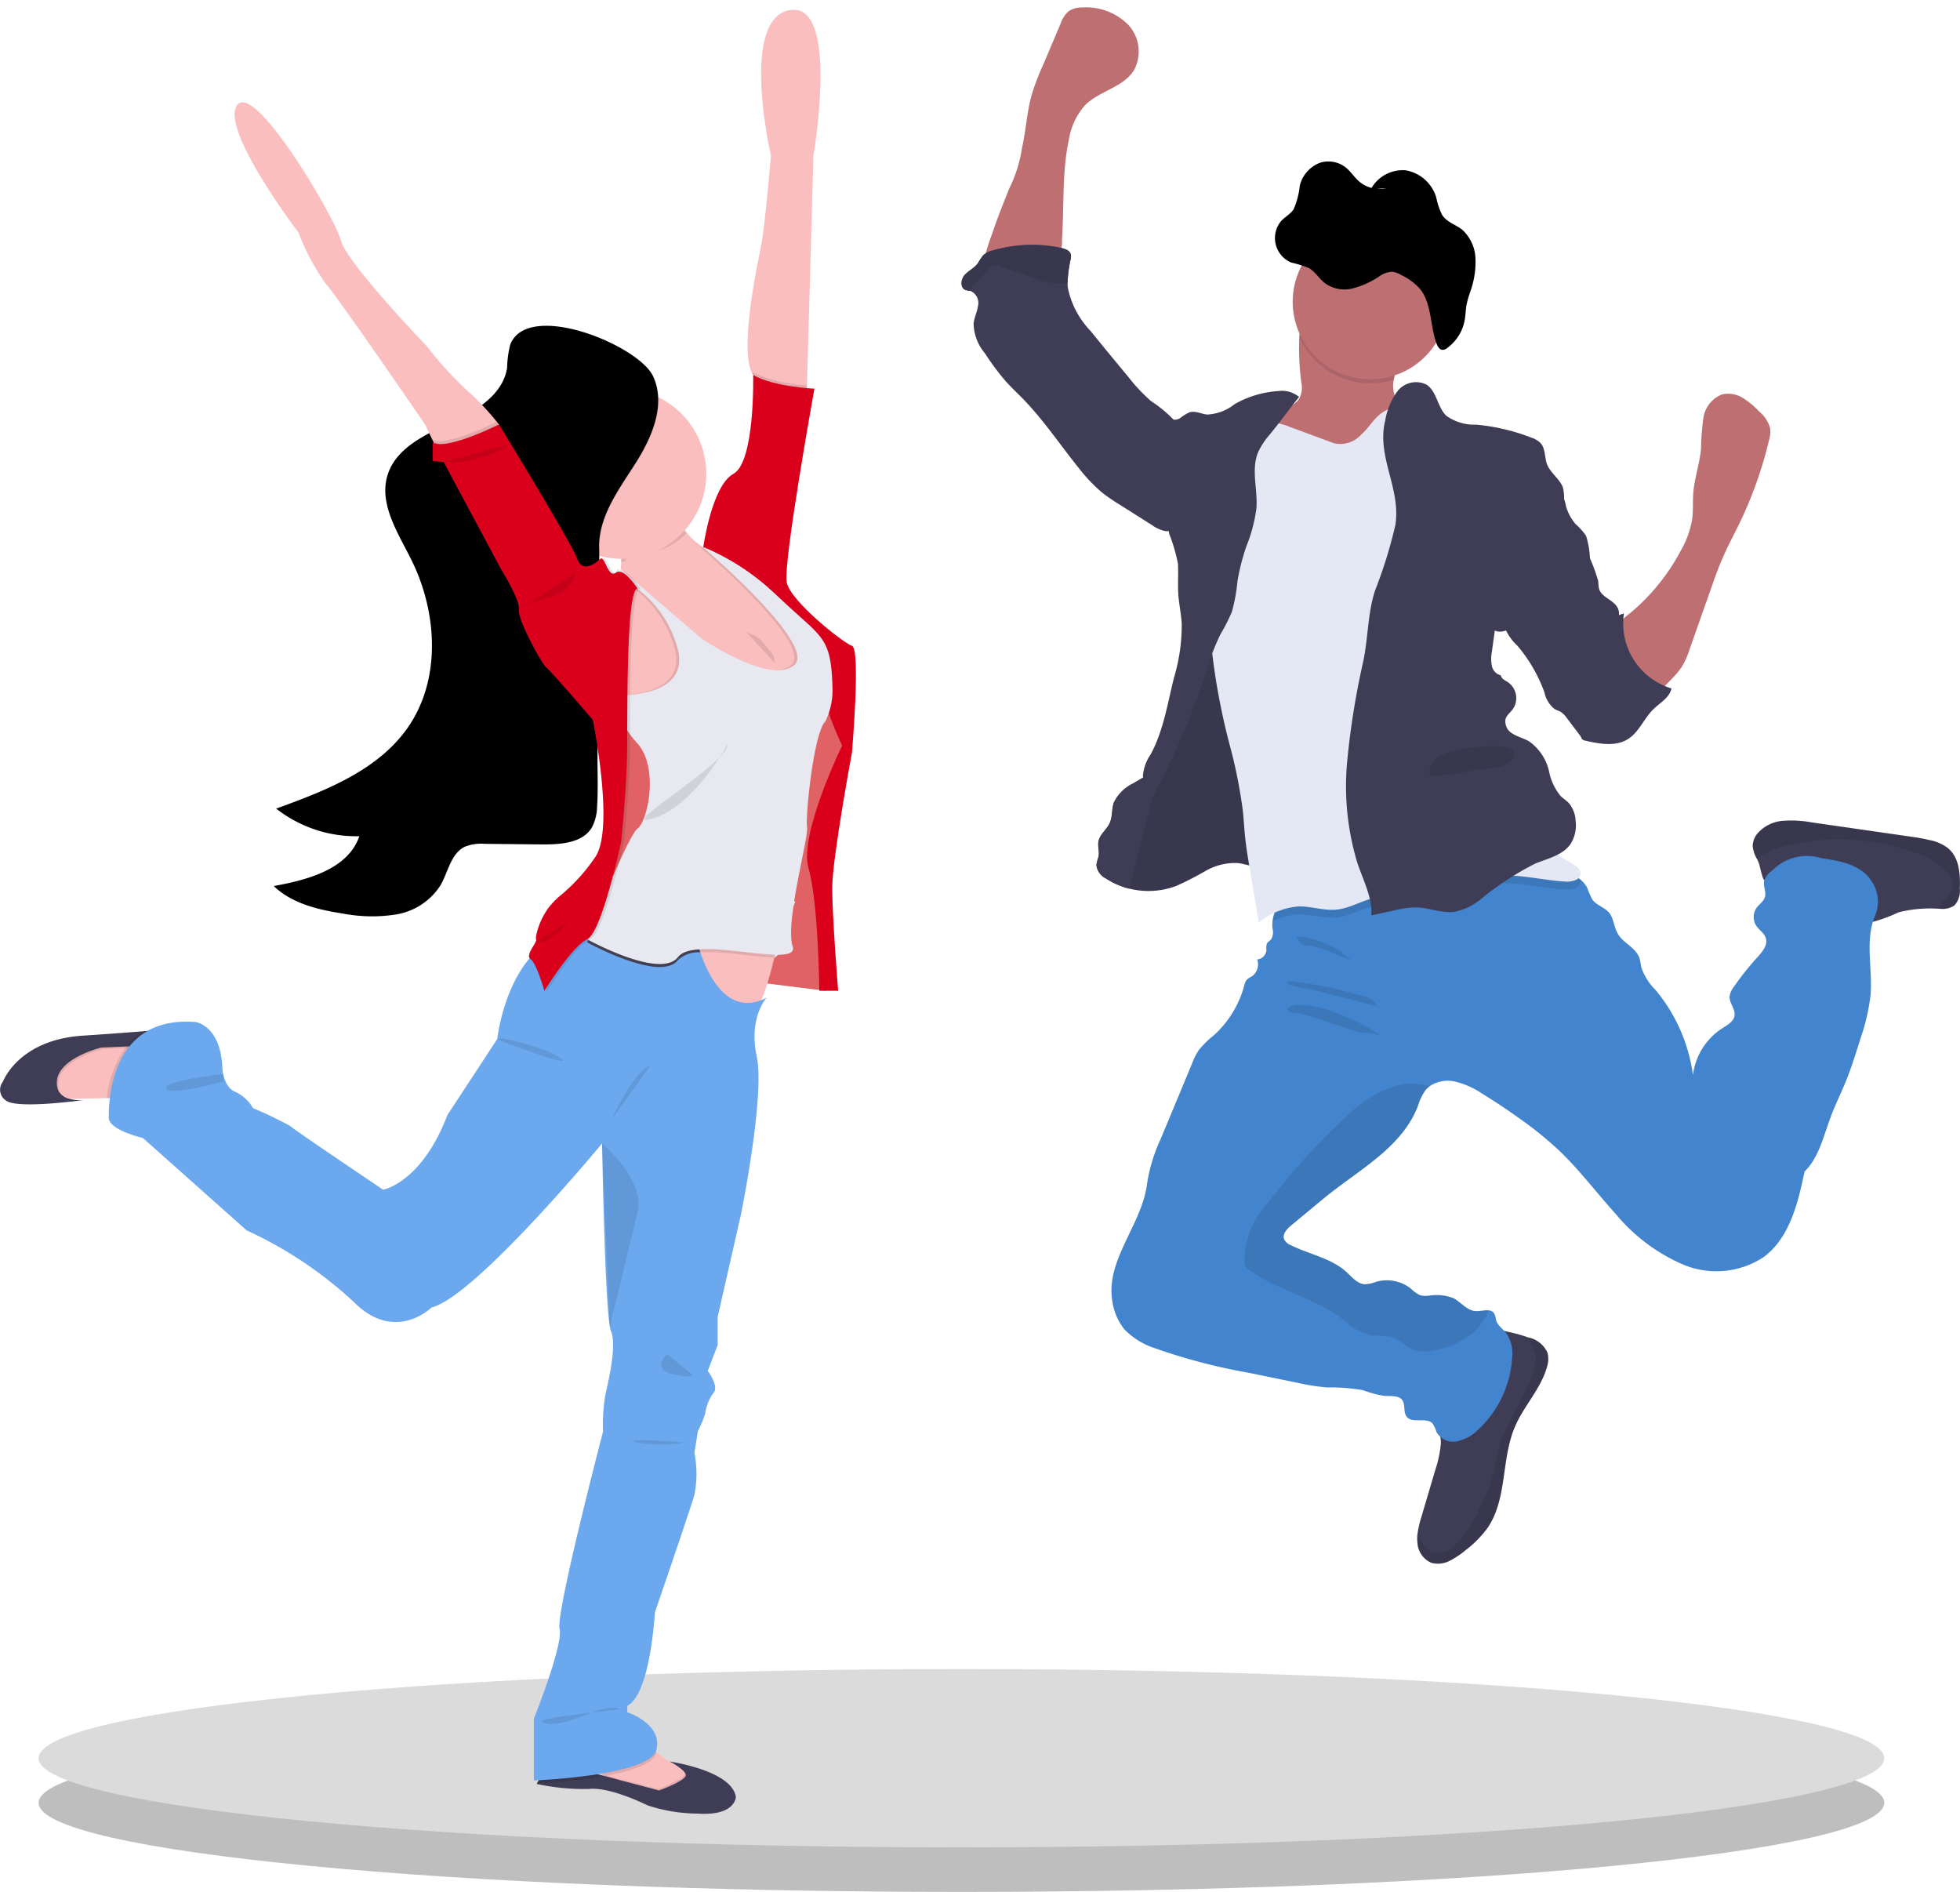
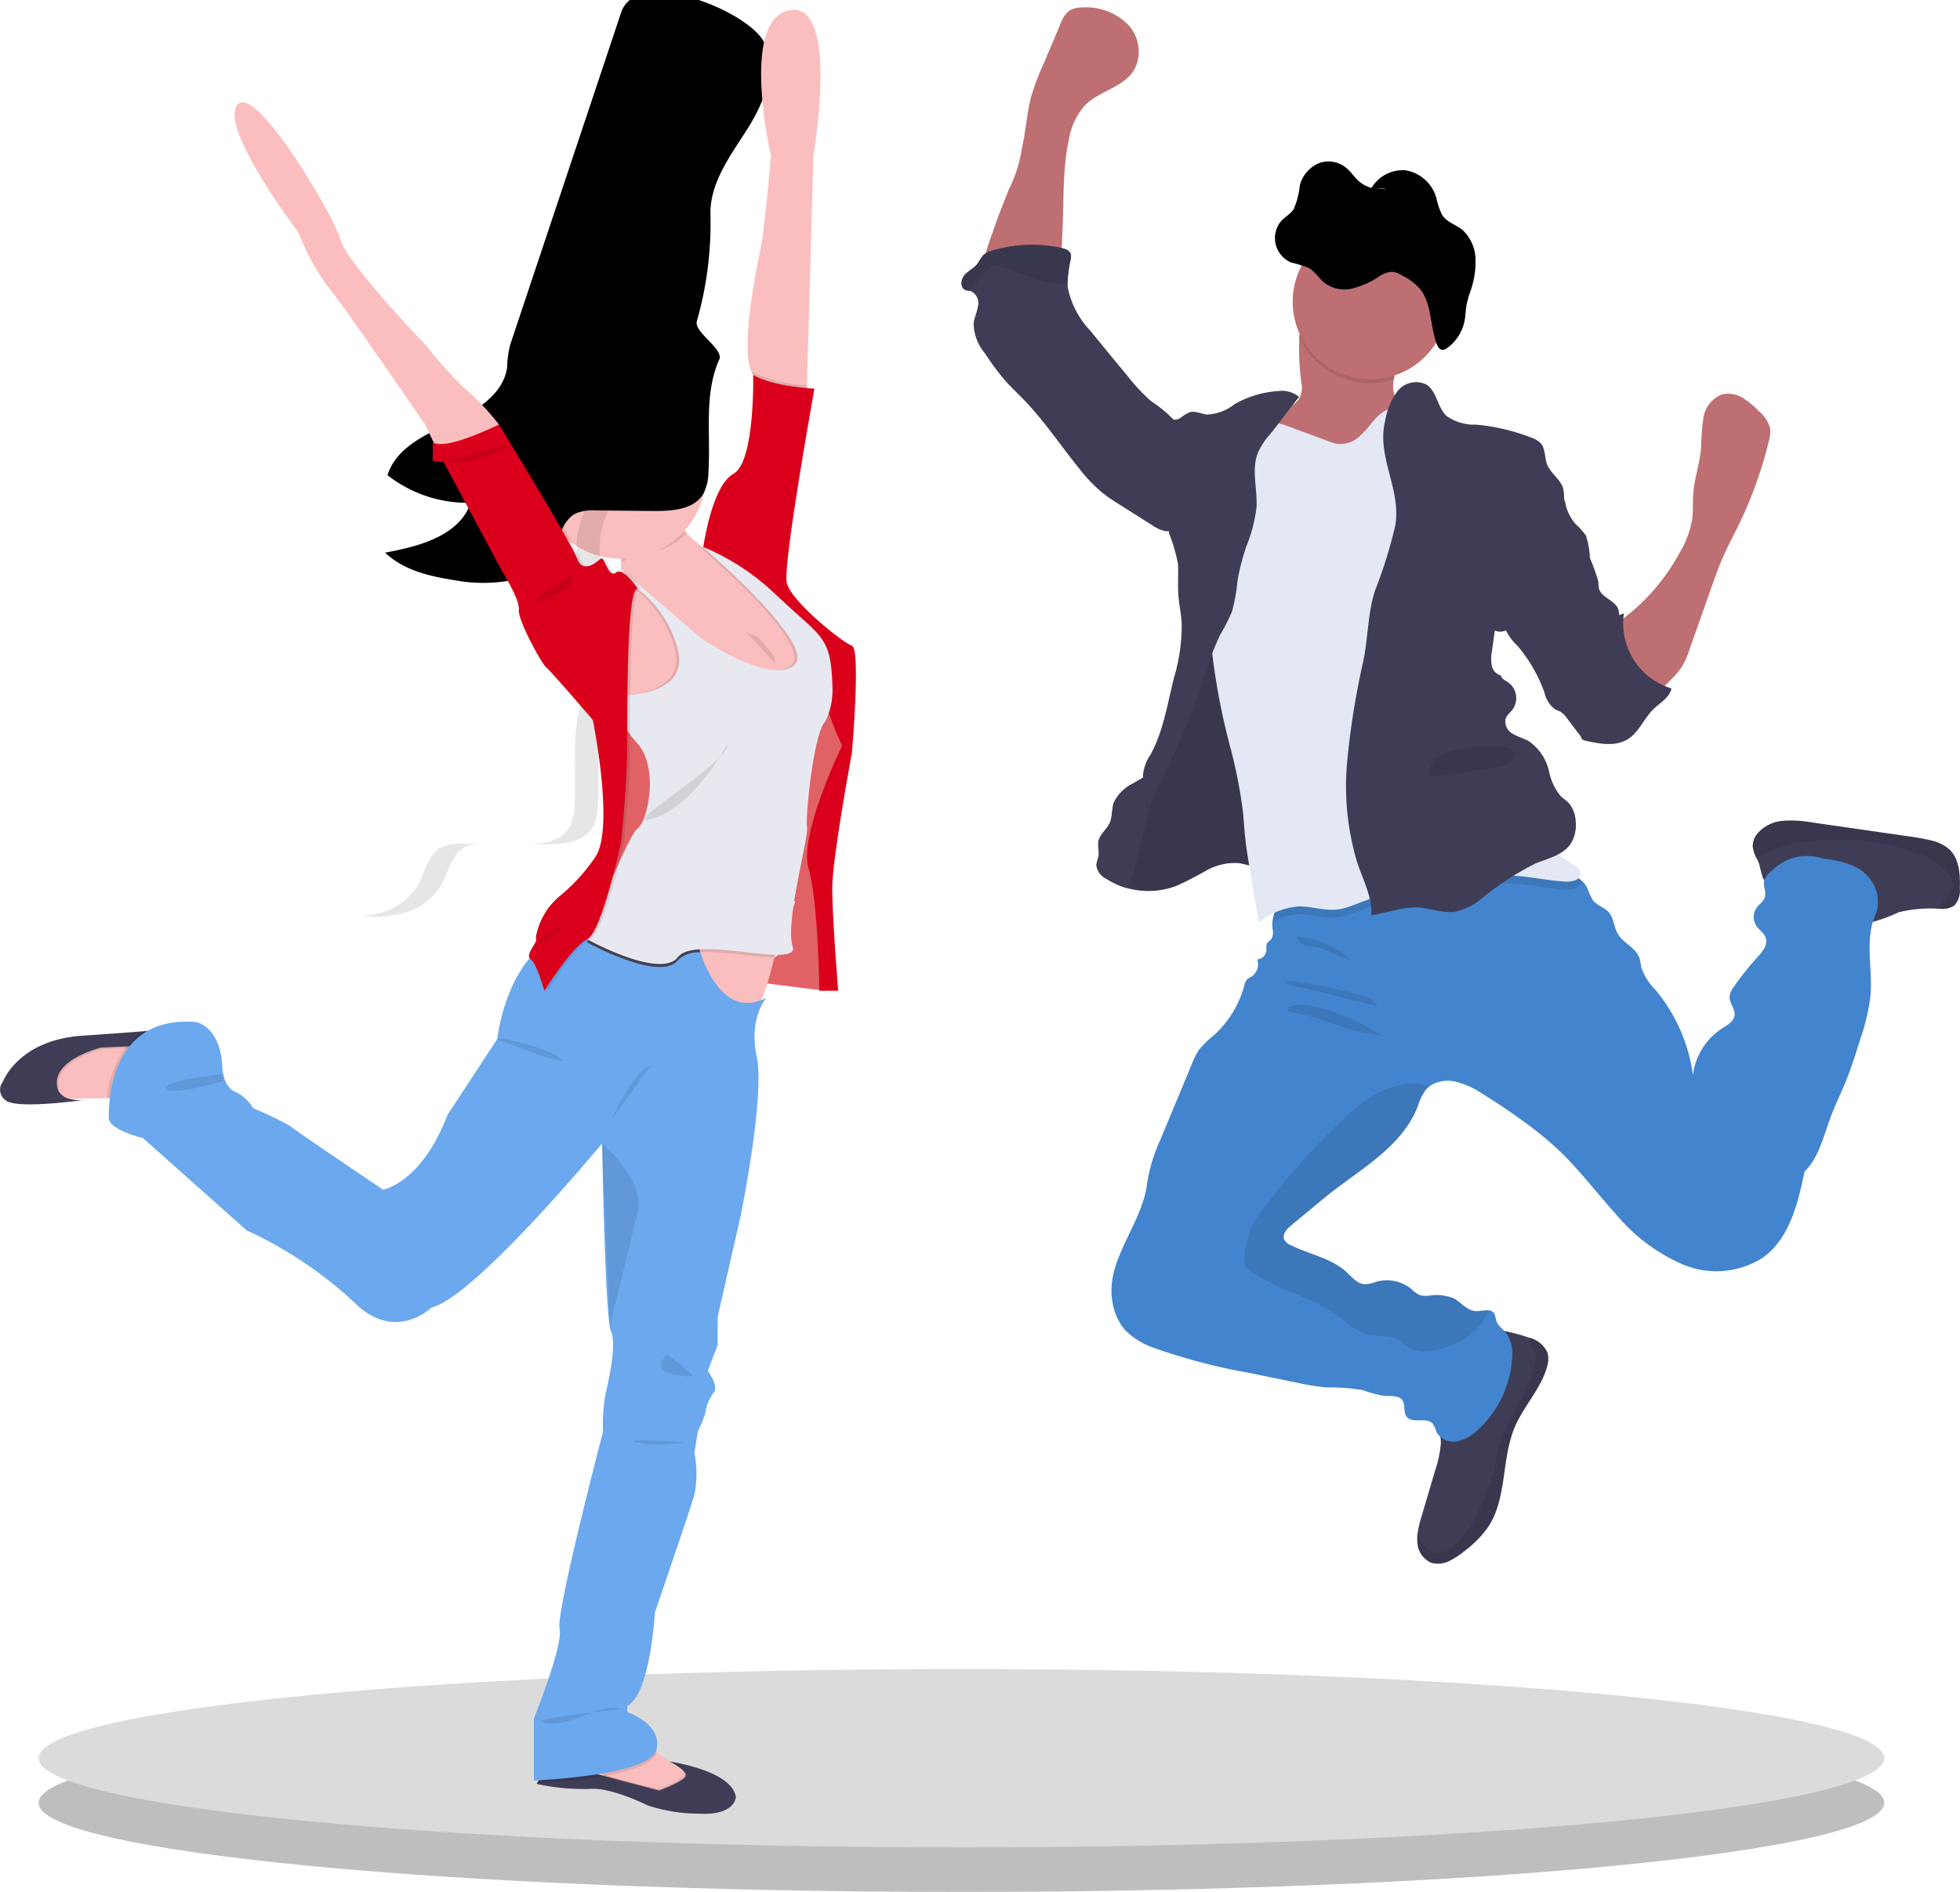
<svg xmlns="http://www.w3.org/2000/svg" width="170.452" height="164.512" viewBox="0 0 170.452 164.512">
  <defs>
    <clipPath id="clip-path">
      <path d="M557.87,15.839l.853-.061a2.491,2.491,0,0,1-.853.061M532.433,0l-.2,0a2.082,2.082,0,0,0-1.157.314,2.449,2.449,0,0,0-.7,1.062l-1.46,3.5A21.266,21.266,0,0,0,527.859,7.7c-.4,1.48-.5,3.035-.816,4.525A11.769,11.769,0,0,1,525.9,15.86c-.452,1.19-.941,2.36-1.349,3.571-.1.307-.455,1.207-.674,2.023a1.212,1.212,0,0,0-.229.169,6.052,6.052,0,0,0-.479.711c-.307.408-.806.624-1.143,1.012s-.408,1.109.061,1.3a1.386,1.386,0,0,0,.293.064.957.957,0,0,1,.813,1.335c-.074.523-.338,1.012-.381,1.538a4.142,4.142,0,0,0,.981,2.58,22.272,22.272,0,0,0,1.8,2.428c.475.529,1.012,1.012,1.49,1.524,1.824,1.871,3.274,4.067,4.913,6.1a13.548,13.548,0,0,0,2,2.1,15.6,15.6,0,0,0,1.514,1.039c.938.6,1.879,1.194,2.819,1.791a3.08,3.08,0,0,0,1.065.5,1.291,1.291,0,0,0,.378,0c.017.081.03.165.051.246a14.818,14.818,0,0,1,.755,2.586c.054.9-.027,1.824.037,2.731.061.843.246,1.686.293,2.516a16.172,16.172,0,0,1-.674,4.721c-.57,2.276-.914,4.606-2.023,6.67a3.937,3.937,0,0,0-.674,1.8.92.92,0,0,0,.02.236l-.506.283c-.148.088-.3.172-.432.26a3.585,3.585,0,0,0-1.588,1.6c-.212.583-.115,1.254-.371,1.818a.492.492,0,0,1-.04.074c-.27.526-.806.917-.928,1.494-.091.445.085.91,0,1.349v.017a5.012,5.012,0,0,0-.182.674.8.8,0,0,0,.02.223,1.269,1.269,0,0,0,.4.658,2.7,2.7,0,0,0,.395.314c.145.094.293.182.445.266l.088.047c.128.067.256.128.388.189l.088.04c.152.064.307.125.462.179l.108.034c.121.04.246.078.371.111l.084.024.078.017.337.071.125.024q.223.04.455.061h.135c.115,0,.226.017.337.02h.617a3.781,3.781,0,0,0,.475-.044h.05c.142-.02.284-.044.425-.074l.108-.024c.131-.027.263-.061.395-.1l.07-.02c.159-.047.317-.1.472-.158A12.816,12.816,0,0,0,542,75.807c.337-.189.674-.378,1.012-.55a7.779,7.779,0,0,1,.769-.337,4.3,4.3,0,0,1,2.023-.337,8.011,8.011,0,0,1,1.012.209c0,.036,0,.072,0,.108q.411,2.434.813,4.859a9.589,9.589,0,0,1,1.4-.84,2.984,2.984,0,0,0-.179,1.362,1.3,1.3,0,0,1-.094.924c-.118.158-.337.246-.4.422a1.421,1.421,0,0,0-.034.546.88.88,0,0,1-.8.819,1.285,1.285,0,0,1-.509,1.5,1.885,1.885,0,0,0-.391.253,1.165,1.165,0,0,0-.226.509,8.992,8.992,0,0,1-2.64,4.34,8.639,8.639,0,0,0-1.3,1.275,6.009,6.009,0,0,0-.59,1.163q-1.348,3.3-2.738,6.6a14.645,14.645,0,0,0-1.173,3.807c-.4,3.632-3.642,6.714-3.035,10.322a5.085,5.085,0,0,0,1.052,2.468,6.235,6.235,0,0,0,2.7,1.656,49.1,49.1,0,0,0,8.073,2.118l4.289.88a18.772,18.772,0,0,0,2.556.4,16.731,16.731,0,0,1,3.106.236,9.417,9.417,0,0,0,1.864.5c.115.006.235.006.357.006.464,0,.945,0,1.2.354.327.448.074,1.052.384,1.45.253.325.691.321,1.132.316a1.419,1.419,0,0,1,1.127.288,2.772,2.772,0,0,1,.337.742,1.354,1.354,0,0,0,.337.425,2.881,2.881,0,0,1,.04.58,9.955,9.955,0,0,1-.486,2.3q-.607,2.054-1.211,4.11a9.2,9.2,0,0,0-.337,1.484,3.574,3.574,0,0,0,0,.735,2.019,2.019,0,0,0,1.21,1.757,2.219,2.219,0,0,0,1.639-.2,7.064,7.064,0,0,0,1.349-.911,9.19,9.19,0,0,0,1.946-2c1.686-2.522,1.14-5.931,2.323-8.72.786-1.865,2.317-3.372,2.826-5.338a2.131,2.131,0,0,0,.04-1.153,2.39,2.39,0,0,0-1.6-1.3h-.03a13.188,13.188,0,0,0-1.686-.479c-.142-.03-.287-.057-.432-.078a2.7,2.7,0,0,1-.745-.975,2.233,2.233,0,0,0-.159-.58.611.611,0,0,0-.486-.273,2.864,2.864,0,0,0-.58.031,3.148,3.148,0,0,1-.577.033c-.752-.057-1.251-.8-1.925-1.133a3.965,3.965,0,0,0-2.124-.206,1.964,1.964,0,0,1-.769-.047,2.979,2.979,0,0,1-.809-.56,3.393,3.393,0,0,0-2.971-.593,3.23,3.23,0,0,1-1.012.226c-.658-.034-1.123-.624-1.608-1.069-1.329-1.217-3.22-1.537-4.832-2.337a1.1,1.1,0,0,1-.58-.5c-.185-.455.233-.917.611-1.231l2.772-2.3c3.035-2.522,6.828-4.424,8.238-8.12a4.605,4.605,0,0,1,.674-1.386,1.882,1.882,0,0,1,.374-.337,2.817,2.817,0,0,1,2.074-.408,7.081,7.081,0,0,1,2.441,1.066c1.207.735,2.381,1.514,3.524,2.36a30.344,30.344,0,0,1,3.22,2.64c1.77,1.686,3.244,3.682,4.893,5.5a15.717,15.717,0,0,0,5.823,4.384,7.5,7.5,0,0,0,7.024-.631c2.269-1.686,3-4.7,3.571-7.462,1.265-1.224,1.646-3.078,2.263-4.721.388-1.039.883-2.023,1.3-3.061.5-1.221.89-2.479,1.281-3.737a17.96,17.96,0,0,0,.9-3.9c.162-2.1-.4-4.336.189-6.312.779-.172,1.487-.61,2.253-.863a10.972,10.972,0,0,1,3.568-.307h.078a1.844,1.844,0,0,0,1.187-.283,1.885,1.885,0,0,0,.489-1.436c.047-1.275-.034-2.725-1-3.557a3.708,3.708,0,0,0-1.646-.725c-.63-.145-1.275-.236-1.915-.338l-8.3-1.2a9.752,9.752,0,0,0-2.543-.135,3.226,3.226,0,0,0-2.209,1.139,1.726,1.726,0,0,0-.384,1.082,2.846,2.846,0,0,0,.378,1.116,4.019,4.019,0,0,1,.206.5c.118.371.142.769.3,1.13a1.006,1.006,0,0,0,.142.219.36.36,0,0,1,0,.061c-.091.462.2.948.071,1.4-.115.381-.489.614-.725.934a1.413,1.413,0,0,0-.034,1.558c.253.391.711.654.843,1.1.172.594-.293,1.16-.708,1.615a25.447,25.447,0,0,0-2.111,2.661,1.684,1.684,0,0,0-.337.792c-.037.587.526,1.106.428,1.686-.078.459-.526.742-.914,1.012a5.7,5.7,0,0,0-2.7,4.178,14.61,14.61,0,0,0-3.264-7.419,5.318,5.318,0,0,1-1.211-1.9c-.074-.293-.088-.6-.189-.887-.337-.9-1.409-1.278-1.878-2.1-.337-.577-.337-1.325-.755-1.831s-1.076-.628-1.436-1.12a6.991,6.991,0,0,1-.459-1.039,2.252,2.252,0,0,0-.624-.745,1.844,1.844,0,0,0-.155-.115.537.537,0,0,0,.179-.4c0-.395-.392-.654-.732-.846q-.658-.378-1.285-.8a3.011,3.011,0,0,0,1.15-.944,3.086,3.086,0,0,0,.438-2.04,2.554,2.554,0,0,0-.6-1.548c-.212-.223-.479-.388-.7-.6a4.9,4.9,0,0,1-1.012-2.165,4.415,4.415,0,0,0-1.737-2.61c-.445-.256-.964-.378-1.4-.651a1.226,1.226,0,0,1-.647-1.288c.1-.337.415-.566.627-.853a1.706,1.706,0,0,0-.428-2.36c-.25-.159-.556-.3-.607-.59a1.065,1.065,0,0,1-.782-.83,3.194,3.194,0,0,1,0-1.2c.088-.624.175-1.251.26-1.875a1.209,1.209,0,0,0,.937,0,8.588,8.588,0,0,0,1.012,1.321,13.2,13.2,0,0,1,2.36,4.094,2.448,2.448,0,0,0,.887,1.43c.172.1.368.148.536.253a2,2,0,0,1,.526.54l1.211,1.605.02.084a.506.506,0,0,0,.054.132.448.448,0,0,0,.29.148c1.241.287,2.634.55,3.709-.125.971-.61,1.4-1.807,2.219-2.613.583-.57,1.409-1.011,1.575-1.811a6.019,6.019,0,0,1-.58-.216c.169-.168.337-.361.567-.587a7.108,7.108,0,0,0,.9-1.065,7.028,7.028,0,0,0,.674-1.511q.975-2.782,1.956-5.56c.31-.88.62-1.76,1.012-2.613.4-.924.883-1.814,1.325-2.722a36.046,36.046,0,0,0,2.62-7.351,2.735,2.735,0,0,0,.1-1.079,2.85,2.85,0,0,0-.958-1.457,7.022,7.022,0,0,0-1.436-1.19,2.361,2.361,0,0,0-1.8-.29,2.612,2.612,0,0,0-1.605,2.023,21.182,21.182,0,0,0-.209,2.7c-.121,1.3-.566,2.549-.674,3.851-.057.755,0,1.517-.091,2.266a8.264,8.264,0,0,1-1.012,2.8,18.064,18.064,0,0,1-4.36,5.372c-.206.175-.418.337-.62.526a3.169,3.169,0,0,1,.044-.438,2.672,2.672,0,0,0-.428.148,1.255,1.255,0,0,0-.051-.5c-.27-.806-1.47-1.012-1.686-1.834a3.707,3.707,0,0,1-.057-.614,15.61,15.61,0,0,0-.728-2.023,8.958,8.958,0,0,0-.337-1.949,5.554,5.554,0,0,0-.9-1.012,3.965,3.965,0,0,1-.853-1.608c-.044-.165-.085-.337-.132-.5a2.284,2.284,0,0,0-.121-1.106c-.307-.765-1.1-1.254-1.386-2.023-.223-.6-.125-1.349-.546-1.814a1.928,1.928,0,0,0-.8-.478,17.519,17.519,0,0,0-4.812-1.127,4.118,4.118,0,0,1-2.6-.782c-.772-.755-.809-2.114-1.713-2.7a2.05,2.05,0,0,0-2.539.59,3.256,3.256,0,0,0-.256.337,3.6,3.6,0,0,1-.071-1.379,3.253,3.253,0,0,1,.034-.337,6.745,6.745,0,0,0,3.655-2.873v.017l.04.1c.1.246.253.486.482.509a.648.648,0,0,0,.418-.152,3.307,3.307,0,0,0,.56-.486c.084-.091.165-.189.243-.29a4.066,4.066,0,0,0,.749-1.791c.061-.391.067-.8.135-1.184a7.25,7.25,0,0,1,.246-.9c.034-.1.067-.2.1-.293s.074-.229.108-.337a7.79,7.79,0,0,0,.337-2.138v-.364a3.565,3.565,0,0,0-1.133-2.512c-.58-.472-1.349-.674-1.774-1.315a6.377,6.377,0,0,1-.5-1.494,3.371,3.371,0,0,0-2.65-2.387,2.935,2.935,0,0,0-2.1.58l-.047.034a3.366,3.366,0,0,0-.836.931,2.781,2.781,0,0,1-1.187-.674c-.337-.314-.6-.708-.937-1.012a2.412,2.412,0,0,0-2.4-.506,2.869,2.869,0,0,0-1.716,1.966,6.875,6.875,0,0,1-.539,2.077c-.3.448-.793.674-1.136,1.086a2.023,2.023,0,0,0-.425.9,2.385,2.385,0,0,0-.057.56,1.055,1.055,0,0,0,.02.25v.037a1.877,1.877,0,0,0,.057.277,2.357,2.357,0,0,0,.5.924,2.25,2.25,0,0,0,.813.584,3.379,3.379,0,0,0,.391.124l.4.091.142.034a6.745,6.745,0,0,0-.189,5.942,2.658,2.658,0,0,1-.034.28,23.383,23.383,0,0,0,.176,3.979,2.124,2.124,0,0,1-.246,1.511,2.89,2.89,0,0,1-.489.438c.182-.236.368-.472.556-.7a2.39,2.39,0,0,0-1.9-.489A8.723,8.723,0,0,0,545.5,34.6a4.146,4.146,0,0,1-2.394.907c-.509-.054-1.012-.337-1.507-.2a3.051,3.051,0,0,0-.772.459,1.07,1.07,0,0,1-.634.2,13.494,13.494,0,0,0-1.983-1.625,15.422,15.422,0,0,1-1.973-2.114c-1.093-1.315-2.182-2.637-3.254-3.969a7.66,7.66,0,0,1-1.99-3.767,3.567,3.567,0,0,1-.024-.425,10.958,10.958,0,0,1,.256-2.023.994.994,0,0,0,0-.486c-.1-.337-.489-.465-.823-.54q.065-.387.091-.779c.189-2.9-.017-5.847.6-8.686a5.915,5.915,0,0,1,1.4-2.991c1.231-1.241,3.291-1.541,4.235-3.035a3.442,3.442,0,0,0-.516-4.046A5.02,5.02,0,0,0,532.512,0Z" transform="translate(-521.754)" fill="none" />
    </clipPath>
    <clipPath id="clip-path-2">
      <rect width="18.032" height="7.684" fill="none" />
    </clipPath>
    <clipPath id="clip-path-3">
      <rect width="11.421" height="19.655" fill="none" />
    </clipPath>
    <clipPath id="clip-path-4">
      <rect width="21.252" height="23.304" fill="none" />
    </clipPath>
    <clipPath id="clip-path-5">
      <rect width="16.096" height="21.656" fill="none" />
    </clipPath>
    <clipPath id="clip-path-6">
      <rect width="8.322" height="5.99" fill="none" />
    </clipPath>
    <clipPath id="clip-path-7">
      <rect width="26.777" height="5.87" fill="none" />
    </clipPath>
    <clipPath id="clip-path-8">
      <rect width="7.362" height="2.665" fill="none" />
    </clipPath>
    <clipPath id="clip-path-9">
      <rect width="9.506" height="3.979" fill="none" />
    </clipPath>
    <clipPath id="clip-path-10">
      <rect width="7.862" height="2.206" fill="none" />
    </clipPath>
    <clipPath id="clip-path-11">
      <rect width="8.152" height="2.72" fill="none" />
    </clipPath>
    <clipPath id="clip-path-12">
      <rect width="4.862" height="2.081" fill="none" />
    </clipPath>
    <clipPath id="clip-path-13">
      <rect width="17.437" height="15.056" fill="none" />
    </clipPath>
    <clipPath id="clip-path-14">
      <path d="M233.249,364.348h.008l-.039-.021.031.019m-51.283-57.841.044,0-.044,0M227.5,365.6l-.62-.159.337-.054.314.206.037.024Zm16.621-76.467h.1l-.162.422c.02-.138.04-.28.064-.422m-17.029-30.207a7.419,7.419,0,0,0,1.888.243c0,.04,0,.084,0,.128,0,.253-.024.516-.04.782l-.091.142-.169-.145-.206.32-.061.034c-.445-.229-.674-1.541-.995-1.261l-.044.037c-.071-.078-.142-.1-.216-.037l-.067.061Zm16.644-47.714c-4.414.786-1.646,12.7-1.646,12.7s-.5,6.053-.856,7.867c-.337,1.747-1.882,8.875-.83,11.091a2.064,2.064,0,0,0,.128.229s.175,7.6-1.73,8.642c-1.818.991-2.573,5.962-2.637,6.407l-.1-.044a5.33,5.33,0,0,1-1.406-1.281c-.04-.054-.071-.108-.108-.162a7.432,7.432,0,0,0-2.286-11.6,4.8,4.8,0,0,0-.448-1.861c-.877-1.875-5.732-4.326-9.182-4.384-1.592-.051-2.9.4-3.372,1.649a9.365,9.365,0,0,0-.27,2,5.085,5.085,0,0,1-2.182,3.244,13.279,13.279,0,0,0-1.453-1.4,31.754,31.754,0,0,1-3.372-3.709s-7.021-7.28-7.54-9.276-7.53-13.917-9.088-11.843,5.365,11.168,5.365,11.168a20.225,20.225,0,0,0,2.337,4.408c1.039,1.123,8.757,12.352,8.757,12.352l.371.765c-1.639.863-3.136,1.963-3.665,3.676-.776,2.522.921,5.058,2.094,7.418,2.286,4.6,2.613,10.477-.337,14.689-2.623,3.743-7.2,5.5-11.5,7.051a11.36,11.36,0,0,0,7.284,2.421c-.991,2.87-4.505,3.824-7.5,4.353,1.571,1.511,3.821,2.06,5.979,2.394a17.572,17.572,0,0,0,3.2.253H208l.263-.017a8.569,8.569,0,0,0,1.089-.142,5.723,5.723,0,0,0,3.868-2.543c.674-1.177.91-2.779,2.134-3.372a2.723,2.723,0,0,1,1.012-.236h.658l5.1.054h.651c1.44-.03,2.978-.28,3.709-1.47a4.092,4.092,0,0,0,.462-1.871c.108-1.619,0-3.278.044-4.91.435,2.964.89,7.587-.192,9.29a15.852,15.852,0,0,1-3.183,3.416,6.066,6.066,0,0,0-.836.856c-.165.118-.263.182-.263.182l-.1.317a5.872,5.872,0,0,0-.823,1.909,1.308,1.308,0,0,0-.064.539c.118.243-.843,1.231-.563,1.646a14.861,14.861,0,0,0-2.856,7.081l-4.384,6.653c-2.253,5.921-5.625,6.525-5.625,6.525s-7.921-5.314-8.137-5.574a30.514,30.514,0,0,0-3.244-1.555,3.428,3.428,0,0,0-1.558-1.426c-1.039-.432-1.126-2.023-1.126-2.023-.128-3.756-2.337-4.046-2.337-4.046a7.175,7.175,0,0,0-4.185.745l-.317.027c-1.531.121-3.372.26-5.4.395-5.628.371-6.967,4.019-6.967,4.019a1.118,1.118,0,0,0,.216,1.619c.876.814,6.322.056,6.916-.016a3.609,3.609,0,0,1-1.278-.1c.914-.034,2.172-.067,3.244-.067h.26a14.045,14.045,0,0,0-.1,1.713c0,1.082,2.984,1.774,2.984,1.774l9.088,8.093a35.94,35.94,0,0,1,9.347,6.221c3.635,3.672,6.835.519,6.835.519,3.847-.951,14.918-14.331,14.928-14.345,0,.391.233,13.4.674,16.017a1.73,1.73,0,0,0,.1.388c.519,1.123-.175,4.191-.475,5.49a15.2,15.2,0,0,0-.219,3.281s-4.151,15.849-3.807,17.241S221.3,360.6,221.3,360.6V366l.452-.02a2.932,2.932,0,0,0-.162.266l-.03.057a19.186,19.186,0,0,0,4.63.432c1.861-.172,5.058,1.436,5.058,1.436a14.178,14.178,0,0,0,4.414.725c3.332.216,3.332-1.47,3.332-1.47-.36-2.168-5.073-2.974-5.734-3.075q.3.156.578.34c-.2-.106-.394-.221-.586-.342l-.064-.009c-.425-.266-.823-.56-1.15-.809l-.067-.054a1.2,1.2,0,0,0,.057-.155c.563-2.29-2.553-3.284-2.553-3.284v-.57c2.023-1.035,2.424-8.167,2.424-8.167s3.035-8.814,3.46-10.281a9.744,9.744,0,0,0,0-3.676l.3-1.9a9.4,9.4,0,0,0,.651-1.558,3.854,3.854,0,0,1,.735-1.814c.475-.563-.519-1.9-.519-1.9l.867-2.246v-2.462l2.023-8.946s2.121-10.416,1.386-13.825.867-5.142.867-5.142a4.223,4.223,0,0,1-.445.2,12.87,12.87,0,0,0,.523-1.436l4.552.566v.064h1.642s-.519-6.407-.519-8.986,1.733-11.843,1.733-11.843.809-9.088.03-9.347-5.365-3.888-5.712-5.53S245.9,244.3,245.9,244.3a6.228,6.228,0,0,1-.674-.051V244l.587-20.094s2.206-12.735-1.718-12.735a2.04,2.04,0,0,0-.359.033" transform="translate(-174.583 -211.176)" fill="none" />
    </clipPath>
    <clipPath id="clip-path-15">
      <rect width="6.933" height="14.567" fill="none" />
    </clipPath>
    <clipPath id="clip-path-16">
      <rect width="8.754" height="19.339" fill="none" />
    </clipPath>
    <clipPath id="clip-path-17">
      <rect width="5.645" height="6.224" fill="none" />
    </clipPath>
    <clipPath id="clip-path-18">
      <rect width="8.751" height="2.435" fill="none" />
    </clipPath>
    <clipPath id="clip-path-19">
      <rect width="8.528" height="4.967" fill="none" />
    </clipPath>
    <clipPath id="clip-path-20">
      <rect width="10.055" height="2.967" fill="none" />
    </clipPath>
    <clipPath id="clip-path-21">
      <rect width="7.681" height="6.34" fill="none" />
    </clipPath>
    <clipPath id="clip-path-22">
      <rect width="5.973" height="2.715" fill="none" />
    </clipPath>
    <clipPath id="clip-path-23">
      <rect width="5.847" height="1.372" fill="none" />
    </clipPath>
    <clipPath id="clip-path-24">
      <rect width="4.64" height="14.395" fill="none" />
    </clipPath>
    <clipPath id="clip-path-25">
      <rect width="4.806" height="2.489" fill="none" />
    </clipPath>
    <clipPath id="clip-path-26">
      <rect width="19.268" height="15.872" fill="none" />
    </clipPath>
    <clipPath id="clip-path-27">
      <rect width="7.223" height="6.58" fill="none" />
    </clipPath>
    <clipPath id="clip-path-28">
      <rect width="25.733" height="51.368" fill="none" />
    </clipPath>
    <clipPath id="clip-path-29">
-       <rect width="5.793" height="2.721" fill="none" />
-     </clipPath>
+       </clipPath>
    <clipPath id="clip-path-30">
      <rect width="17.811" height="49.238" fill="none" />
    </clipPath>
    <clipPath id="clip-path-31">
      <rect width="5.698" height="1.962" fill="none" />
    </clipPath>
    <clipPath id="clip-path-32">
      <rect width="3.173" height="15.943" fill="none" />
    </clipPath>
    <clipPath id="clip-path-33">
      <rect width="4.98" height="1.466" fill="none" />
    </clipPath>
    <clipPath id="clip-path-34">
      <rect width="2.686" height="1.942" fill="none" />
    </clipPath>
    <clipPath id="clip-path-35">
      <rect width="6.876" height="1.418" fill="none" />
    </clipPath>
    <clipPath id="clip-path-36">
      <rect width="3.352" height="4.664" fill="none" />
    </clipPath>
    <clipPath id="clip-path-37">
      <rect width="4.879" height="3.241" fill="none" />
    </clipPath>
    <clipPath id="clip-path-38">
      <rect width="5.83" height="1.655" fill="none" />
    </clipPath>
    <clipPath id="clip-path-39">
      <rect width="2.833" height="1.818" fill="none" />
    </clipPath>
    <clipPath id="clip-path-40">
      <rect width="2.543" height="2.755" fill="none" />
    </clipPath>
    <clipPath id="clip-path-41">
      <rect width="4.383" height="0.381" fill="none" />
    </clipPath>
  </defs>
  <g transform="translate(-970.773 -290.529)">
    <g transform="translate(-2 7.914)">
      <path d="M80.254,654.943c44.323,0,80.254,3.471,80.254,7.752s-35.931,7.752-80.254,7.752S0,666.977,0,662.7s35.931-7.752,80.254-7.752" transform="translate(976.131 -223.32)" fill="#bebebe" />
      <path d="M80.254,643.453c44.323,0,80.254,3.471,80.254,7.753s-35.931,7.753-80.254,7.753S0,655.487,0,651.206s35.931-7.753,80.254-7.753" transform="translate(976.131 -215.705)" fill="#dbdbdb" />
      <g transform="translate(1056.387 282.633)">
        <g transform="translate(0 0)" clip-path="url(#clip-path)">
        </g>
      </g>
      <path d="M610.775,90.787a3.714,3.714,0,0,1-1.4.745l-2.391.856a8.907,8.907,0,0,1-4.023.765c-.766-.094-4.046-.577-4.542-1.173-.755-.924,1.892-2.283,2.8-3.062a3.828,3.828,0,0,0,.567-.5,2.033,2.033,0,0,0,.246-1.507,23.24,23.24,0,0,1-.175-3.969,7.972,7.972,0,0,1,.135-.941c.337-1.551,1.78-.985,2.92-.573a22.835,22.835,0,0,1,3.962,1.716,2.845,2.845,0,0,1,.978.83,4.216,4.216,0,0,1,.219,2.7,2.527,2.527,0,0,0,.395,1.983,5.115,5.115,0,0,1,.637.674,1.264,1.264,0,0,1-.32,1.457" transform="translate(483.91 228.961)" fill="#be6f72" />
      <path d="M530.847,14.044c.337-1.5.411-3.035.816-4.515a21.141,21.141,0,0,1,1.076-2.819l1.47-3.473a2.437,2.437,0,0,1,.7-1.059,2.08,2.08,0,0,1,1.157-.314,5.165,5.165,0,0,1,3.972,1.467,3.409,3.409,0,0,1,.516,4.026c-.944,1.47-3,1.77-4.235,3.011a5.872,5.872,0,0,0-1.4,2.981c-.614,2.833-.408,5.773-.6,8.666a2.881,2.881,0,0,1-1.012,2.394,2.982,2.982,0,0,1-1.511.293l-2.212.034c-.371,0-1.716.233-1.963-.044-.432-.492.553-2.924.732-3.466.4-1.207.887-2.377,1.349-3.564a11.745,11.745,0,0,0,1.14-3.618" transform="translate(530.813 281.4)" fill="#be6f72" />
      <path d="M650.606,346.163c-.509,1.949-2.04,3.466-2.826,5.324-1.184,2.782-.651,6.184-2.323,8.7a9.188,9.188,0,0,1-1.946,2,7.23,7.23,0,0,1-1.349.907,2.218,2.218,0,0,1-1.639.2,2.018,2.018,0,0,1-1.211-1.753,3.541,3.541,0,0,1,0-.732,9.085,9.085,0,0,1,.337-1.48q.607-2.05,1.211-4.1a9.926,9.926,0,0,0,.486-2.293c.044-.85-.5-1.956-.266-2.748.1-.357.5-.674.674-.975a5.645,5.645,0,0,0,.58-1.379,8.573,8.573,0,0,1,1.045-2.738,6.427,6.427,0,0,1,1.315-1.231,3.482,3.482,0,0,1,1.254-.7,3.074,3.074,0,0,1,1.349.064,13.242,13.242,0,0,1,1.686.479h.03a2.361,2.361,0,0,1,1.6,1.3,2.122,2.122,0,0,1-.01,1.16" transform="translate(456.729 55.217)" fill="#3f3d56" />
      <path d="M743.84,217.5a1.868,1.868,0,0,1-.489,1.433,1.841,1.841,0,0,1-1.187.28h-.091a11.365,11.365,0,0,0-3.568.307,13.493,13.493,0,0,1-2.566.917,6.262,6.262,0,0,1-3.517-1.133,34.9,34.9,0,0,0-3.193-1.517c-.715-.293-2.175-.482-2.519-1.265a11.612,11.612,0,0,1-.3-1.126,3.758,3.758,0,0,0-.206-.5,2.852,2.852,0,0,1-.378-1.116,1.723,1.723,0,0,1,.384-1.079,3.235,3.235,0,0,1,2.209-1.136,9.781,9.781,0,0,1,2.542.135l8.3,1.194c.641.091,1.285.182,1.915.337a3.755,3.755,0,0,1,1.646.722c.981.823,1.062,2.269,1.012,3.544" transform="translate(399.373 142.428)" fill="#3f3d56" />
      <path d="M626.925,225.374c-1.012,2.134-.283,4.66-.465,7.021a17.913,17.913,0,0,1-.9,3.881c-.391,1.254-.782,2.512-1.281,3.729-.418,1.012-.914,2.023-1.3,3.055-.617,1.646-1.012,3.5-2.263,4.721-.573,2.758-1.3,5.773-3.571,7.445a7.474,7.474,0,0,1-7.024.627,15.717,15.717,0,0,1-5.824-4.384c-1.649-1.818-3.122-3.79-4.889-5.483a30.687,30.687,0,0,0-3.227-2.64q-1.716-1.244-3.517-2.35a7.057,7.057,0,0,0-2.441-1.062,2.833,2.833,0,0,0-2.074.4,1.882,1.882,0,0,0-.374.337,4.646,4.646,0,0,0-.674,1.383c-1.409,3.689-5.2,5.584-8.238,8.093l-2.789,2.31c-.378.314-.8.772-.61,1.227a1.1,1.1,0,0,0,.58.5c1.612.8,3.5,1.116,4.832,2.33.486.445.951,1.032,1.609,1.066a3.229,3.229,0,0,0,1.012-.226,3.4,3.4,0,0,1,2.971.593,2.889,2.889,0,0,0,.8.58,1.963,1.963,0,0,0,.769.047,4.1,4.1,0,0,1,2.124.206c.644.32,1.173,1.076,1.925,1.13.368.027.806-.094,1.157-.061a.606.606,0,0,1,.486.27,2.237,2.237,0,0,1,.159.58c.138.475.6.765.907,1.157a3.2,3.2,0,0,1,.486,2.175,9.279,9.279,0,0,1-2.954,6.194,3.655,3.655,0,0,1-1.818,1.012,1.686,1.686,0,0,1-1.8-.8,2.767,2.767,0,0,0-.337-.742c-.543-.6-1.76.037-2.259-.6-.31-.4-.088-1.035-.384-1.447s-1.012-.337-1.561-.361a9.889,9.889,0,0,1-1.865-.5,16.753,16.753,0,0,0-3.106-.236,18.762,18.762,0,0,1-2.556-.4l-4.3-.88a50.842,50.842,0,0,1-8.073-2.114,6.5,6.5,0,0,1-2.7-1.652,5.059,5.059,0,0,1-1.052-2.462c-.61-3.6,2.627-6.673,3.035-10.3a14.444,14.444,0,0,1,1.173-3.8q1.372-3.291,2.738-6.586a5.867,5.867,0,0,1,.59-1.16,8.476,8.476,0,0,1,1.3-1.271,8.981,8.981,0,0,0,2.64-4.33,1.167,1.167,0,0,1,.226-.509,1.884,1.884,0,0,1,.391-.253,1.282,1.282,0,0,0,.509-1.5.877.877,0,0,0,.8-.816,1.409,1.409,0,0,1,.034-.546c.081-.175.283-.263.4-.418a1.3,1.3,0,0,0,.094-.924,3,3,0,0,1,0-.6,3.1,3.1,0,0,1,.9-1.885c.806-.792,1.952-.587,3.065-.776a17.576,17.576,0,0,0,3.237-1.035,31.8,31.8,0,0,1,9.142-2.114,19.958,19.958,0,0,1,9.216,1.474,5.248,5.248,0,0,1,1.19.674,2.26,2.26,0,0,1,.624.745,6.94,6.94,0,0,0,.459,1.035c.361.492,1.042.651,1.436,1.116s.428,1.251.755,1.828c.469.823,1.555,1.2,1.878,2.1.1.283.115.593.189.887a5.072,5.072,0,0,0,1.211,1.9,14.571,14.571,0,0,1,3.264,7.418,5.642,5.642,0,0,1,2.7-4.168c.388-.253.836-.533.914-.991.1-.58-.465-1.1-.428-1.686a1.649,1.649,0,0,1,.337-.789,24.939,24.939,0,0,1,2.111-2.654c.415-.455.88-1.012.708-1.612-.132-.448-.59-.711-.843-1.1a1.4,1.4,0,0,1,.034-1.551c.236-.32.61-.553.725-.934.132-.448-.162-.934-.071-1.4a1.725,1.725,0,0,1,.695-.9,4.248,4.248,0,0,1,4.333-1.072c1.578.219,3.348.556,4.239,1.878a3.159,3.159,0,0,1,.445,2.957" transform="translate(508.99 136.709)" fill="#4384ce" />
      <g transform="translate(1125.191 353.965)" opacity="0.1" style="isolation: isolate">
        <g transform="translate(0 0)">
          <g clip-path="url(#clip-path-2)">
            <path d="M743.82,217.5a1.868,1.868,0,0,1-.489,1.433,1.841,1.841,0,0,1-1.187.28h-.091c.138-.7.991-1.1,1.14-1.814a1.6,1.6,0,0,0-.371-1.224,6.079,6.079,0,0,0-3.035-1.909,20.1,20.1,0,0,0-10.136-.759,10.213,10.213,0,0,0-2.664.819,8.637,8.637,0,0,0-.809.573,2.852,2.852,0,0,1-.378-1.116,1.723,1.723,0,0,1,.384-1.079,3.234,3.234,0,0,1,2.209-1.136,9.782,9.782,0,0,1,2.543.135l8.3,1.194c.641.091,1.285.182,1.915.337a3.755,3.755,0,0,1,1.646.722c.991.823,1.072,2.269,1.022,3.544" transform="translate(-725.8 -211.536)" />
          </g>
        </g>
      </g>
      <g transform="translate(1096.021 398.932)" opacity="0.1" style="isolation: isolate">
        <g transform="translate(0 0)">
          <g clip-path="url(#clip-path-3)">
            <path d="M650.606,347.341c-.509,1.949-2.04,3.466-2.826,5.324-1.184,2.782-.651,6.184-2.323,8.7a9.188,9.188,0,0,1-1.946,2,7.23,7.23,0,0,1-1.349.907,2.218,2.218,0,0,1-1.639.2,2.018,2.018,0,0,1-1.211-1.753,3.541,3.541,0,0,1,0-.732l.02.054c.293.708.772,1.45,1.528,1.575a2.067,2.067,0,0,0,1.558-.55,9.631,9.631,0,0,0,2.377-3.51,14.614,14.614,0,0,0,1.14-2.91c.135-.573.2-1.16.337-1.733.641-2.785,2.822-5.058,3.3-7.88a1.934,1.934,0,0,0,.027-.59,2.985,2.985,0,0,0-.29-.735,3.626,3.626,0,0,1-.256-.816,2.361,2.361,0,0,1,1.6,1.3,2.12,2.12,0,0,1-.054,1.15" transform="translate(-639.294 -344.893)" />
          </g>
        </g>
      </g>
      <g transform="translate(1080.99 376.836)" opacity="0.1" style="isolation: isolate">
        <g transform="translate(0 0)">
          <g clip-path="url(#clip-path-4)">
            <path d="M615.968,299.073a4.885,4.885,0,0,1-1.521,2.077,7.417,7.417,0,0,1-3.274,1.416,3.256,3.256,0,0,1-1.686-.02c-.749-.26-1.288-.961-2.054-1.163a14.052,14.052,0,0,0-1.686-.1,5.982,5.982,0,0,1-2.569-1.5c-2.458-1.848-5.685-2.445-8.143-4.293a.754.754,0,0,1-.263-.273.811.811,0,0,1-.051-.381,7.755,7.755,0,0,1,.738-3.241,11.312,11.312,0,0,1,1.389-1.979,60.057,60.057,0,0,1,7.051-7.692,10.685,10.685,0,0,1,3.709-2.276,5.56,5.56,0,0,1,3.251-.061,1.873,1.873,0,0,0-.374.337,4.646,4.646,0,0,0-.674,1.383c-1.409,3.689-5.2,5.584-8.238,8.093l-2.782,2.3c-.378.314-.8.772-.61,1.227a1.1,1.1,0,0,0,.58.5c1.612.8,3.5,1.116,4.832,2.33.486.445.951,1.032,1.608,1.066a3.227,3.227,0,0,0,1.012-.226,3.4,3.4,0,0,1,2.971.593,2.888,2.888,0,0,0,.8.58,1.963,1.963,0,0,0,.769.047,4.1,4.1,0,0,1,2.124.206c.644.32,1.173,1.076,1.925,1.13.374.01.813-.111,1.163-.078" transform="translate(-594.716 -279.364)" />
          </g>
        </g>
      </g>
      <path d="M559.642,177.807a3.587,3.587,0,0,0-1.585,1.595c-.216.58-.115,1.251-.374,1.814s-.843.961-.971,1.568c-.091.442.088.907,0,1.349a5.6,5.6,0,0,0-.185.7,1.472,1.472,0,0,0,.819,1.19,6.845,6.845,0,0,0,6.127.658,26.877,26.877,0,0,0,2.576-1.318,5.124,5.124,0,0,1,2.775-.674c.556.061,1.089.266,1.646.337a1.713,1.713,0,0,0,1.541-.455,1.954,1.954,0,0,0,.337-.8,11.928,11.928,0,0,0-.189-5.672c-.445-1.858-1.12-3.655-1.595-5.507a25.35,25.35,0,0,0-1.16-4.077,5.349,5.349,0,0,0-2.836-3,.507.507,0,0,0-.337-.04.54.54,0,0,0-.219.162,10.332,10.332,0,0,0-2.313,3.888c-.529,1.615-.674,3.328-1.16,4.953a5.036,5.036,0,0,1-1.012,2.091,11.679,11.679,0,0,1-1.885,1.244" transform="translate(511.588 172.971)" fill="#3f3d56" />
      <g transform="translate(1068.119 338.441)" opacity="0.1" style="isolation: isolate">
        <g transform="translate(0 0)">
          <g clip-path="url(#clip-path-5)">
            <path d="M572.371,183.808a1.968,1.968,0,0,1-.354.8,1.71,1.71,0,0,1-1.541.455c-.553-.067-1.086-.273-1.642-.337a5.086,5.086,0,0,0-2.775.674c-.863.432-1.686.968-2.58,1.315a6.808,6.808,0,0,1-4.09.233,6.6,6.6,0,0,1-2.023-.89,1.451,1.451,0,0,1-.819-1.19,5.8,5.8,0,0,1,.185-.7c.088-.442-.088-.907,0-1.349.128-.607.715-1.012.971-1.571s.159-1.231.371-1.814a3.6,3.6,0,0,1,1.588-1.595,12.116,12.116,0,0,0,1.915-1.234,1.924,1.924,0,0,0,.2-.233,6.068,6.068,0,0,0,.8-1.858c.5-1.625.631-3.335,1.157-4.954a10.391,10.391,0,0,1,2.317-3.888.505.505,0,0,1,.216-.162.538.538,0,0,1,.337.04,5.388,5.388,0,0,1,2.836,3,26.549,26.549,0,0,1,1.16,4.073c.472,1.851,1.15,3.649,1.595,5.507a11.923,11.923,0,0,1,.175,5.672" transform="translate(-556.544 -165.501)" />
          </g>
        </g>
      </g>
      <g transform="translate(1085.76 309.951)" opacity="0.1" style="isolation: isolate">
        <g transform="translate(0 0)">
          <g clip-path="url(#clip-path-6)">
            <path d="M617.074,86.683a6.744,6.744,0,0,1-8.214-3.709,8.049,8.049,0,0,1,.135-.941c.337-1.551,1.78-.985,2.92-.573a22.839,22.839,0,0,1,3.962,1.716,2.844,2.844,0,0,1,.978.83,4.154,4.154,0,0,1,.219,2.677" transform="translate(-608.86 -81.011)" />
          </g>
        </g>
      </g>
      <path d="M613.924,57.763a6.744,6.744,0,1,1-6.744,6.744,6.744,6.744,0,0,1,6.744-6.744" transform="translate(478.014 244.348)" fill="#be6f72" />
      <g transform="translate(1083.461 356.881)" opacity="0.1" style="isolation: isolate">
        <g transform="translate(0 0)">
          <g clip-path="url(#clip-path-7)">
            <path d="M628.817,222.562c0,.56-.759.738-1.322.708-2.023-.118-4-.674-6.006-.506-2.532.229-4.859,1.629-7.4,1.757a22.423,22.423,0,0,0-2.937.084c-1.248.233-2.36.991-3.632,1.1-1.1.094-2.192-.32-3.294-.277a5.3,5.3,0,0,0-2.188.627,3.1,3.1,0,0,1,.9-1.885c.806-.792,1.952-.587,3.065-.776a17.575,17.575,0,0,0,3.237-1.035,31.8,31.8,0,0,1,9.142-2.114,19.958,19.958,0,0,1,9.216,1.474,5.245,5.245,0,0,1,1.19.674.529.529,0,0,1,.024.169" transform="translate(-602.04 -220.186)" />
          </g>
        </g>
      </g>
      <path d="M596.376,107.942l-2.731-1.012-1.153-.422a5.583,5.583,0,0,0-1.47-.395,3.743,3.743,0,0,0-3.271,1.9,10.272,10.272,0,0,0-1.2,3.77q-.465,2.677-.789,5.375a35.086,35.086,0,0,0-.354,4.9,58.084,58.084,0,0,0,1.932,12.358,43.385,43.385,0,0,1,1.076,5.476c.081.762.118,1.531.2,2.293.088.86.229,1.713.371,2.563l.813,4.846a6.406,6.406,0,0,1,3.406-1.386c1.1-.04,2.2.371,3.294.28,1.264-.108,2.384-.867,3.632-1.1a21.885,21.885,0,0,1,2.94-.084c2.536-.128,4.866-1.528,7.395-1.757,2.006-.179,4,.388,6.009.5.56.034,1.318-.145,1.318-.708,0-.391-.391-.651-.732-.843a36.747,36.747,0,0,1-4.569-3.261,15.424,15.424,0,0,1-3.591-3.554c-2.2-3.423-1.447-8.056-3.325-11.664-1.528-2.937,0-6.781,0-10.086a20.917,20.917,0,0,0-.388-4.923,20.848,20.848,0,0,0-.9-2.63l-1.312-3.321a.542.542,0,0,0-.155-.253.514.514,0,0,0-.3-.088,3.163,3.163,0,0,0-2.178.695c-.617.5-1.012,1.224-1.619,1.75a2.438,2.438,0,0,1-2.347.776" transform="translate(492.441 213.229)" fill="#e3e8f4" />
      <path d="M624.372,101.862a6,6,0,0,1,1.066-2.61,2.049,2.049,0,0,1,2.539-.587c.9.587.941,1.942,1.713,2.7a4.153,4.153,0,0,0,2.6.779,17.647,17.647,0,0,1,4.812,1.133,1.97,1.97,0,0,1,.8.479c.422.479.337,1.214.546,1.811.287.769,1.079,1.258,1.386,2.023a4.035,4.035,0,0,1-.283,2.674c-.509,1.571-.829,3.2-1.325,4.775a10.588,10.588,0,0,1-2.36,4.309c-.513.529-1.275,1.012-1.949.7l-.26,1.868a3.176,3.176,0,0,0,0,1.2,1.066,1.066,0,0,0,.782.83c.051.29.357.428.607.587a1.686,1.686,0,0,1,.44,2.344l-.012.017c-.212.287-.526.513-.627.853a1.217,1.217,0,0,0,.647,1.285c.438.273.954.391,1.4.651a4.36,4.36,0,0,1,1.737,2.6,4.806,4.806,0,0,0,1.012,2.158c.223.216.489.378.7.6a2.542,2.542,0,0,1,.6,1.544,3.072,3.072,0,0,1-.438,2.023c-.674.968-1.932,1.251-3.035,1.686a25.572,25.572,0,0,0-4.842,3.17,5.168,5.168,0,0,1-2.209,1.039c-1.093.148-2.168-.337-3.268-.378a7.953,7.953,0,0,0-1.949.253l-2.023.438c.108-1.568-.755-3.136-1.238-4.63a23.032,23.032,0,0,1-.863-8.767,68.91,68.91,0,0,1,1.41-8.75c.415-2.023.374-4.137,1.012-6.1a40.3,40.3,0,0,0,1.764-5.675c.513-3.183-1.619-5.881-.9-9.027" transform="translate(468.854 217.396)" fill="#3f3d56" />
      <path d="M666.409,126.152a3.706,3.706,0,0,1,.388,1.1,3.955,3.955,0,0,0,.853,1.605,5.637,5.637,0,0,1,.9,1.012,7.563,7.563,0,0,1,.337,1.946,15.609,15.609,0,0,1,.728,2.023,3.71,3.71,0,0,0,.057.614c.219.819,1.42,1.012,1.686,1.828.179.533-.128,1.106-.071,1.662a1.463,1.463,0,0,1,.03.526,1.051,1.051,0,0,1-.384.492,7.793,7.793,0,0,0-2.219,3.952,22.428,22.428,0,0,0-.509,4.559l-1.318-1.743a2.053,2.053,0,0,0-.526-.54c-.169-.1-.364-.152-.536-.25a2.448,2.448,0,0,1-.887-1.426,13.2,13.2,0,0,0-2.36-4.087,4.444,4.444,0,0,1-1.278-2.084,3.814,3.814,0,0,1,.061-1.123,19.222,19.222,0,0,1,1.774-6.434c.5-.917,1.153-1.747,1.635-2.677.324-.62.779-2.226,1.642-.951" transform="translate(442.156 199.338)" fill="#3f3d56" />
      <path d="M540.66,86.811a1.542,1.542,0,0,1-.209.809,1.065,1.065,0,0,1-1.066.354,3.082,3.082,0,0,1-1.066-.5q-1.41-.89-2.819-1.784a15.611,15.611,0,0,1-1.514-1.039,13.537,13.537,0,0,1-2-2.094c-1.639-2.023-3.089-4.218-4.913-6.086-.5-.506-1.012-.991-1.49-1.521a22.168,22.168,0,0,1-1.8-2.421,4.124,4.124,0,0,1-.981-2.573c.054-.526.307-1.012.381-1.534a1.141,1.141,0,0,0-.631-1.3,1.11,1.11,0,0,0-.182-.03,1.365,1.365,0,0,1-.293-.064c-.469-.2-.4-.921-.061-1.3s.836-.593,1.143-1.012a6.1,6.1,0,0,1,.479-.712,1.826,1.826,0,0,1,.786-.395,12.16,12.16,0,0,1,5.985-.226c.337.074.722.209.823.536a.986.986,0,0,1,0,.486,10.875,10.875,0,0,0-.256,2.023,3.646,3.646,0,0,0,.024.425,7.629,7.629,0,0,0,1.99,3.756c1.072,1.329,2.161,2.647,3.254,3.962a15.575,15.575,0,0,0,1.973,2.108,11.258,11.258,0,0,1,2.074,1.73,3.786,3.786,0,0,1,.337,2.07,45.951,45.951,0,0,1,.034,6.333" transform="translate(534.641 240.803)" fill="#3f3d56" />
      <path d="M693.831,126.305a7.285,7.285,0,0,0,.9-1.069,6.938,6.938,0,0,0,.674-1.507l1.956-5.547c.31-.877.62-1.757,1.012-2.607.4-.924.883-1.807,1.325-2.714a35.914,35.914,0,0,0,2.62-7.317,2.7,2.7,0,0,0,.1-1.076,2.833,2.833,0,0,0-.958-1.45,7.031,7.031,0,0,0-1.436-1.19,2.391,2.391,0,0,0-1.8-.29,2.607,2.607,0,0,0-1.605,2.023,21.134,21.134,0,0,0-.209,2.7c-.121,1.295-.566,2.543-.674,3.841-.057.752,0,1.514-.091,2.263a8.234,8.234,0,0,1-1.012,2.785,18.023,18.023,0,0,1-4.347,5.368,7.016,7.016,0,0,0-1.308,1.258,4.121,4.121,0,0,0-.631,1.571,3.625,3.625,0,0,0,.273,2.556,3.759,3.759,0,0,0,2.613,1.558c1.349.28,1.662-.2,2.6-1.153" transform="translate(424.293 215.377)" fill="#be6f72" />
      <path d="M610.925,44.013a3.153,3.153,0,0,1,3.055-1.656,3.372,3.372,0,0,1,2.65,2.381,6.153,6.153,0,0,0,.5,1.49c.418.651,1.194.84,1.774,1.312a3.558,3.558,0,0,1,1.133,2.509,7.614,7.614,0,0,1-.448,2.839,9.06,9.06,0,0,0-.337,1.187c-.067.388-.074.789-.135,1.18a3.838,3.838,0,0,1-1.551,2.559.647.647,0,0,1-.418.152c-.263-.027-.425-.337-.523-.61-.536-1.548-.408-3.443-1.4-4.674a5.011,5.011,0,0,0-1.605-1.2,2.022,2.022,0,0,0-.816-.307,2.122,2.122,0,0,0-1.18.432,7.5,7.5,0,0,1-2.333,1.032,2.886,2.886,0,0,1-2.411-.519c-.465-.388-.806-.964-1.322-1.265A10.564,10.564,0,0,0,604,50.369a2.313,2.313,0,0,1-.917-3.541c.337-.408.836-.634,1.136-1.082a6.877,6.877,0,0,0,.54-2.074,2.866,2.866,0,0,1,1.716-1.959,2.417,2.417,0,0,1,2.4.5c.337.3.607.7.937,1.012a2.7,2.7,0,0,0,2.5.674" transform="translate(481.053 255.07)" />
      <g transform="translate(1097.082 347.496)" opacity="0.1" style="isolation: isolate">
        <g transform="translate(0 0)">
          <g clip-path="url(#clip-path-8)">
            <path d="M642.879,193.563a1.309,1.309,0,0,0-.357,1.43,30.952,30.952,0,0,0,3.922-.563c.917-.132,2.526-.067,3.143-.9,1.1-1.487-2.306-1.16-2.93-1.106-1.187.132-2.873.277-3.777,1.143" transform="translate(-642.44 -192.352)" />
          </g>
        </g>
      </g>
      <path d="M531.271,64.378a10.87,10.87,0,0,0-.256,2.023,5.893,5.893,0,0,1-3.035-.469l-2.789-.951a.793.793,0,0,0-1.066.2,23.617,23.617,0,0,1-1.686,1.871,1.364,1.364,0,0,1-.293-.064c-.469-.2-.4-.921-.061-1.3s.836-.593,1.143-1.012a6.089,6.089,0,0,1,.479-.711,1.826,1.826,0,0,1,.786-.395,12.16,12.16,0,0,1,5.985-.226c.337.074.722.209.823.536a.991.991,0,0,1-.03.5" transform="translate(534.594 240.83)" fill="#3f3d56" />
      <g transform="translate(1056.408 303.902)" opacity="0.1" style="isolation: isolate">
        <g transform="translate(0 0)">
          <g clip-path="url(#clip-path-9)">
            <path d="M531.271,64.378a10.87,10.87,0,0,0-.256,2.023,5.893,5.893,0,0,1-3.035-.469l-2.789-.951a.793.793,0,0,0-1.066.2,23.617,23.617,0,0,1-1.686,1.871,1.364,1.364,0,0,1-.293-.064c-.469-.2-.4-.921-.061-1.3s.836-.593,1.143-1.012a6.089,6.089,0,0,1,.479-.711,1.826,1.826,0,0,1,.786-.395,12.16,12.16,0,0,1,5.985-.226c.337.074.722.209.823.536a.991.991,0,0,1-.03.5" transform="translate(-521.814 -63.072)" />
          </g>
        </g>
      </g>
      <g transform="translate(1084.689 367.916)" opacity="0.1" style="isolation: isolate">
        <g transform="translate(0 0)">
          <g clip-path="url(#clip-path-10)">
            <path d="M612.369,254.234a1.665,1.665,0,0,1,1.177.883l-3.9-.995-2.023-.513c-.357-.091-1.639-.2-1.875-.479-.337-.411.86-.125,1.076-.094.654.094,1.308.2,1.959.314,1.227.223,2.408.583,3.591.883" transform="translate(-605.684 -252.911)" />
          </g>
        </g>
      </g>
      <g transform="translate(1084.736 369.973)" opacity="0.1" style="isolation: isolate">
        <g transform="translate(0 0)">
          <g clip-path="url(#clip-path-11)">
            <path d="M613.978,261.728a7.478,7.478,0,0,0-1.72-.3c-.607-.145-1.2-.337-1.8-.523-1.211-.395-2.411-.843-3.655-1.13-.229-.054-1.012-.064-.974-.357s.782-.391.968-.4a9.565,9.565,0,0,1,3.5.806,15.554,15.554,0,0,1,3.679,1.905" transform="translate(-605.826 -259.008)" />
          </g>
        </g>
      </g>
      <g transform="translate(1085.551 364.063)" opacity="0.1" style="isolation: isolate">
        <g transform="translate(0 0)">
          <g clip-path="url(#clip-path-12)">
            <path d="M613.1,243.563c-1.238-.337-2.36-1.1-3.635-1.251a1.518,1.518,0,0,1-.927-.283,1.1,1.1,0,0,1-.3-.543,6.334,6.334,0,0,1,2.62.658,8.935,8.935,0,0,1,1.227.654c.283.189.708.681,1.015.765" transform="translate(-608.24 -241.482)" />
          </g>
        </g>
      </g>
      <path d="M684.4,158.143a5.9,5.9,0,0,0,4.134,6.518c-.165.8-.991,1.241-1.575,1.811-.823.8-1.248,2-2.219,2.6-1.082.674-2.475.411-3.709.128a.449.449,0,0,1-.29-.148.493.493,0,0,1-.054-.132,8.682,8.682,0,0,1-.256-4.586,15,15,0,0,1,1.794-3.49c.647-1.13.708-2.333,2.175-2.7" transform="translate(429.6 177.816)" fill="#3f3d56" />
      <path d="M572.313,100.777a8.8,8.8,0,0,0-3.709,1.13,4.125,4.125,0,0,1-2.394.907c-.509-.054-1.012-.337-1.507-.2a3.052,3.052,0,0,0-.772.459.873.873,0,0,1-.85.135l-.337,4.667a17.127,17.127,0,0,0,.172,5.318,14.863,14.863,0,0,1,.755,2.58c.054.894-.027,1.818.037,2.725.061.84.246,1.666.293,2.509a15.918,15.918,0,0,1-.674,4.694c-.57,2.273-.914,4.6-2.023,6.656a3.912,3.912,0,0,0-.674,1.8.93.93,0,0,0,.02.236c-.337.185-.651.357-.937.543a3.6,3.6,0,0,0-1.588,1.595c-.212.583-.115,1.251-.371,1.814s-.843.964-.971,1.571c-.091.442.084.907,0,1.349a5.8,5.8,0,0,0-.185.7,1.465,1.465,0,0,0,.819,1.19,6.6,6.6,0,0,0,2.023.89l2.043-7.992a64.579,64.579,0,0,0,4.549-10.605,22.625,22.625,0,0,1,1.318-3.49,16.7,16.7,0,0,0,1.012-1.986,14.952,14.952,0,0,0,.486-2.664,18.813,18.813,0,0,1,.792-3.082,13.177,13.177,0,0,0,.86-3.3c.111-1.625-.479-3.338.148-4.846a6.444,6.444,0,0,1,1.028-1.548c.87-1.066,1.662-2.178,2.532-3.247a2.338,2.338,0,0,0-1.9-.5" transform="translate(511.541 215.848)" fill="#3f3d56" />
      <g transform="translate(1083.648 297.975)" opacity="0.1">
        <g transform="translate(0 0)">
          <g clip-path="url(#clip-path-13)">
            <path d="M630.462,45.493l-.422.03-.051.037a2.254,2.254,0,0,0,.472-.067" transform="translate(-620.754 -45.493)" />
            <path d="M620.024,61.975a9.128,9.128,0,0,1-.432,1.969,9.06,9.06,0,0,0-.337,1.187c-.067.388-.074.789-.135,1.18a3.838,3.838,0,0,1-1.551,2.559.647.647,0,0,1-.418.152c-.263-.027-.425-.337-.523-.61-.536-1.548-.408-3.443-1.4-4.674a5.011,5.011,0,0,0-1.605-1.2,2.022,2.022,0,0,0-.816-.307,2.122,2.122,0,0,0-1.18.432A7.5,7.5,0,0,1,609.3,63.7a2.886,2.886,0,0,1-2.411-.519c-.465-.388-.806-.964-1.322-1.265A10.564,10.564,0,0,0,604,61.425a2.3,2.3,0,0,1-1.315-1.5.787.787,0,0,1-.027-.128,2.362,2.362,0,0,0,.027,1.14,2.3,2.3,0,0,0,1.315,1.5,11.853,11.853,0,0,1,1.565.489,12.462,12.462,0,0,1,1.322,1.265,2.886,2.886,0,0,0,2.411.519,7.5,7.5,0,0,0,2.333-1.032,2.122,2.122,0,0,1,1.18-.432,2.022,2.022,0,0,1,.816.307,5.008,5.008,0,0,1,1.6,1.19c.988,1.231.86,3.126,1.4,4.674.1.277.26.583.523.61a.648.648,0,0,0,.418-.152,3.838,3.838,0,0,0,1.551-2.559c.061-.391.067-.792.135-1.18a9.051,9.051,0,0,1,.337-1.187,7.615,7.615,0,0,0,.448-2.839.636.636,0,0,0-.01-.135" transform="translate(-602.601 -54.971)" />
          </g>
        </g>
      </g>
      <g transform="translate(972.773 282.615)">
        <g transform="translate(0 0)" clip-path="url(#clip-path-14)">
        </g>
      </g>
      <path d="M373.8,423.453,369.719,434.1h.991l-3.841,3.062,6.933.863Z" transform="translate(670.742 -69.258)" fill="#f86d70" />
      <g transform="translate(1037.613 354.195)" opacity="0.1" style="isolation: isolate">
        <g transform="translate(0 0)">
          <g clip-path="url(#clip-path-15)">
            <path d="M373.8,423.453,369.719,434.1l-1.028-.276-1.821,3.338,6.933.863Z" transform="translate(-366.87 -423.453)" />
          </g>
        </g>
      </g>
      <path d="M368.44,405.632h6.4l2.35-19.339H368.44Z" transform="translate(669.703 -44.627)" fill="#f86d70" />
      <g transform="translate(1038.143 341.666)" opacity="0.1" style="isolation: isolate">
        <g transform="translate(0)">
          <g clip-path="url(#clip-path-16)">
            <path d="M368.44,405.632h6.4l2.35-19.339H368.44Z" transform="translate(-368.44 -386.293)" />
          </g>
        </g>
      </g>
      <path d="M330.073,358.3l1.383-.233,3.176-.54s9.539-2.148,11.516-2.32a12.177,12.177,0,0,0,3.453-.985c.516-.223.843-.391.843-.391l-3.436-6.275-5.331-3.952s-3.372-.718-4.8-2.7a3.153,3.153,0,0,1-.442-2.991c.87-2.7-5.2,2.576-5.2,2.576s.057,1.265,0,2.876c0,.317-.03.651-.054.988a6.644,6.644,0,0,1-.054.674,10.842,10.842,0,0,1-1.052,4.232c-1.474,2.421-.007,9.037-.007,9.037" transform="translate(695.563 -12.053)" fill="#fbbebe" />
      <g transform="translate(1026.795 325.238)" opacity="0.1" style="isolation: isolate">
        <g transform="translate(0 0)">
          <g clip-path="url(#clip-path-17)">
            <path d="M334.79,343.8h.135c.243,0,.438-.513.674-.54,1.9-.182,3.632-.58,4.835-1.922a3.17,3.17,0,0,1-.442-2.994c.87-2.7-5.2,2.58-5.2,2.58s.064,1.261-.007,2.876" transform="translate(-334.79 -337.576)" />
          </g>
        </g>
      </g>
      <path d="M312.89,318.82a7.388,7.388,0,0,0,7.385,7.391h.007a4.681,4.681,0,0,0,.722-.037,7.392,7.392,0,1,0-8.113-7.354Z" transform="translate(706.521 4.994)" fill="#fbbebe" />
-       <path d="M265.743,296.849a9.062,9.062,0,0,0-.266,1.99c-.361,2.4-2.8,3.834-5,4.842s-4.694,2.192-5.4,4.508c-.769,2.509.91,5.018,2.077,7.368,2.273,4.583,2.6,10.423-.337,14.611-2.607,3.709-7.149,5.466-11.424,7.014a11.279,11.279,0,0,0,7.233,2.4c-.981,2.856-4.471,3.8-7.445,4.333,1.561,1.5,3.8,2.05,5.938,2.381a13.544,13.544,0,0,0,4.721.084,5.671,5.671,0,0,0,3.837-2.529c.674-1.17.9-2.765,2.121-3.355a3.833,3.833,0,0,1,1.73-.25l5.058.051c1.575,0,3.439-.121,4.252-1.467a4.049,4.049,0,0,0,.459-1.861c.219-3.318-.418-6.822.948-9.853.411-.91-2.229-2.36-1.952-3.325a31.108,31.108,0,0,0,1.18-9.415c0-2.677,1.743-4.987,3.183-7.25s2.644-5.119,1.507-7.547c-1.281-2.711-10.905-6.643-12.419-2.735" transform="translate(751.398 15.746)" />
+       <path d="M265.743,296.849a9.062,9.062,0,0,0-.266,1.99c-.361,2.4-2.8,3.834-5,4.842s-4.694,2.192-5.4,4.508a11.279,11.279,0,0,0,7.233,2.4c-.981,2.856-4.471,3.8-7.445,4.333,1.561,1.5,3.8,2.05,5.938,2.381a13.544,13.544,0,0,0,4.721.084,5.671,5.671,0,0,0,3.837-2.529c.674-1.17.9-2.765,2.121-3.355a3.833,3.833,0,0,1,1.73-.25l5.058.051c1.575,0,3.439-.121,4.252-1.467a4.049,4.049,0,0,0,.459-1.861c.219-3.318-.418-6.822.948-9.853.411-.91-2.229-2.36-1.952-3.325a31.108,31.108,0,0,0,1.18-9.415c0-2.677,1.743-4.987,3.183-7.25s2.644-5.119,1.507-7.547c-1.281-2.711-10.905-6.643-12.419-2.735" transform="translate(751.398 15.746)" />
      <path d="M326.13,662.873l1.288.853.2.132.037.027,1.528,1.012,3.568.6,3.136-.216s.9-1.892-.516-1.848a2.991,2.991,0,0,1-1.295-.371c-.064-.03-.132-.064-.2-.1-.206-.108-.411-.229-.614-.357-.422-.266-.819-.553-1.14-.8-.472-.361-.786-.641-.786-.641Z" transform="translate(697.746 -226.811)" fill="#fbbebe" />
      <g transform="translate(1025.18 436.254)" opacity="0.1" style="isolation: isolate">
        <g transform="translate(0 0)">
          <g clip-path="url(#clip-path-18)">
            <path d="M330,667.464l.2.132.037.027,1.528,1.012,3.568.6,3.136-.216s.9-1.892-.516-1.848a2.992,2.992,0,0,1-1.295-.371c.25.2.459.4.479.587.057.479-2.32,1.349-2.32,1.349l-3.369-.877s-.57-.162-1.349-.364l-.074-.02Z" transform="translate(-330 -666.803)" />
          </g>
        </g>
      </g>
      <path d="M313,667.365a18.913,18.913,0,0,0,4.6.432c1.848-.172,5.028,1.426,5.028,1.426a14.107,14.107,0,0,0,4.384.722c3.308.216,3.308-1.46,3.308-1.46-.378-2.286-5.6-3.035-5.766-3.072.064.034.337.175.614.357.371.243.772.56.8.816.057.482-2.32,1.349-2.32,1.349l-3.352-.883s-.57-.162-1.349-.364l-.074-.02a28.738,28.738,0,0,0-3.51-.718,2.445,2.445,0,0,0-2.333,1.349.4.4,0,0,0-.027.067" transform="translate(706.447 -229.627)" fill="#3f3d56" />
      <path d="M184.54,483.807l1.46,1.116,1.059-.04h.2c.907-.03,2.158-.064,3.22-.067a10.513,10.513,0,0,1,2.054.115c.728.26,2.023-4.168,2.023-4.168l-1.463-.337-.486-.111-.337-.081-1.19-.28-3.608.408-2.546,1.612Z" transform="translate(791.59 -106.705)" fill="#fbbebe" />
      <g transform="translate(976.131 373.25)" opacity="0.1" style="isolation: isolate">
        <g transform="translate(0 0)">
          <g clip-path="url(#clip-path-19)">
            <path d="M184.54,483.814,186,484.93l1.059-.04a1.278,1.278,0,0,1-.674-.6c-.944-2.62,3.74-3.74,3.74-3.74l2.182-.094.425-.017h.337l-.486-.111-.337-.081-1.19-.28-3.608.408-2.519,1.608Z" transform="translate(-184.54 -479.963)" />
          </g>
        </g>
      </g>
      <path d="M175.082,482.343c.883.819,6.67,0,6.913-.02a3.568,3.568,0,0,1-1.312-.091,1.447,1.447,0,0,1-1.012-.725c-.944-2.62,3.74-3.74,3.74-3.74l2.182-.094.422-.017,5.3-.233.256-1.46s-1.723.165-4.427.381c-1.521.121-3.372.26-5.372.391-5.587.371-6.916,4-6.916,4a1.117,1.117,0,0,0,.223,1.608" transform="translate(798.17 -104.061)" fill="#3f3d56" />
      <path d="M367.742,245.224a1.463,1.463,0,0,0,.128.226l1.288,1.892,3.352.337.037-1.329.563-19.989s2.32-13.407-2.064-12.632-1.632,12.632-1.632,12.632-.5,6.019-.85,7.823c-.341,1.747-1.868,8.835-.823,11.04" transform="translate(670.404 69.768)" fill="#fbbebe" />
      <path d="M346.14,451.778l.954,1.635,2.134,3.652s3.871,1.416,4.862.337c.543-.59,1.13-2.647,1.541-4.384.337-1.4.563-2.586.563-2.586Z" transform="translate(684.482 -87.139)" fill="#fbbebe" />
      <g transform="translate(1030.623 363.307)" opacity="0.1" style="isolation: isolate">
        <g transform="translate(0 0)">
          <g clip-path="url(#clip-path-20)">
            <path d="M346.14,451.8l.954,1.635a1.348,1.348,0,0,0,.162-.175c1.079-1.376,5.83-.29,8.376-.206.337-1.4.563-2.586.563-2.586Z" transform="translate(-346.14 -450.473)" />
          </g>
        </g>
      </g>
      <g transform="translate(982.072 371.889)" opacity="0.1" style="isolation: isolate">
        <g transform="translate(0 0)">
          <g clip-path="url(#clip-path-21)">
            <path d="M202.16,482.138a10.52,10.52,0,0,1,2.054.115c.728.26,2.023-4.168,2.023-4.168l-1.956-.469,5.3-.233.256-1.46s-1.723.165-4.427.381a5.44,5.44,0,0,0-1.474,1.231l-.081.1a8.972,8.972,0,0,0-1.7,4.505" transform="translate(-202.16 -475.923)" />
          </g>
        </g>
      </g>
      <g transform="translate(1023.875 434.332)" opacity="0.1" style="isolation: isolate">
        <g transform="translate(0 0)">
          <g clip-path="url(#clip-path-22)">
            <path d="M326.13,662.833l1.487.985c2.219-.4,4.245-1.028,4.485-2.023a.25.25,0,0,0,0-.051c-.472-.361-.786-.641-.786-.641Z" transform="translate(-326.13 -661.103)" />
          </g>
        </g>
      </g>
      <g transform="translate(1019.479 436.309)" opacity="0.1" style="isolation: isolate">
        <g transform="translate(0 0)">
          <g clip-path="url(#clip-path-23)">
            <path d="M313.09,668.335a49.939,49.939,0,0,0,5.847-.627,28.748,28.748,0,0,0-3.517-.732,2.431,2.431,0,0,0-2.33,1.359" transform="translate(-313.09 -666.963)" />
          </g>
        </g>
      </g>
      <path d="M202.64,466.913c0,1.076,2.964,1.76,2.964,1.76l9.027,8.036a35.352,35.352,0,0,1,9.28,6.191c3.615,3.669,6.791.516,6.791.516,3.824-.948,14.837-14.267,14.837-14.267s.256,15.211.772,16.327-.172,4.171-.472,5.459a15.218,15.218,0,0,0-.216,3.267s-4.124,15.771-3.78,17.147-2.236,7.82-2.236,7.82v5.372s10.1-.388,10.656-2.664-2.532-3.267-2.532-3.267v-.556c2.023-1.032,2.4-8.123,2.4-8.123s3.011-8.767,3.439-10.227a9.563,9.563,0,0,0,0-3.655l.3-1.888a9.3,9.3,0,0,0,.644-1.548,3.837,3.837,0,0,1,.732-1.8c.472-.56-.516-1.892-.516-1.892l.86-2.236v-2.448l2.023-8.9s2.108-10.359,1.376-13.751.86-5.115.86-5.115c-3.45,1.811-5.19-2.212-5.759-3.942-.145-.448-.216-.742-.216-.742a24.383,24.383,0,0,0-9.148-1.349,10.685,10.685,0,0,0-2.627.556c-4.9,1.764-5.672,9.067-5.672,9.067l-4.34,6.619c-2.236,5.888-5.587,6.491-5.587,6.491s-7.864-5.287-8.093-5.544a32.225,32.225,0,0,0-3.224-1.548,3.4,3.4,0,0,0-1.548-1.42c-1.032-.428-1.116-2.023-1.116-2.023-.128-3.74-2.32-4.046-2.32-4.046-7.607-.6-7.563,7.246-7.563,8.322" transform="translate(779.594 -87.104)" fill="#6ba8ee" />
      <rect width="4.64" height="14.395" transform="translate(1025.982 344.4)" fill="#f86d70" />
      <g transform="translate(1025.982 344.4)" opacity="0.1" style="isolation: isolate">
        <g transform="translate(0 0)">
          <g clip-path="url(#clip-path-24)">
            <rect width="4.64" height="14.395" />
          </g>
        </g>
      </g>
      <g transform="translate(1038.141 314.959)" opacity="0.1" style="isolation: isolate">
        <g transform="translate(0 0)">
          <g clip-path="url(#clip-path-25)">
            <path d="M368.439,307.093a.189.189,0,0,0,0,.034,1.464,1.464,0,0,0,.128.226l1.288,1.892,3.352.337.037-1.329a13.465,13.465,0,0,1-4.805-1.16" transform="translate(-368.438 -307.093)" />
          </g>
        </g>
      </g>
      <path d="M360.287,307.863s.172,7.563-1.72,8.6-2.627,6.407-2.627,6.407,5.732,3.77,7.01,5.426,4.212,5.611,3.608,6.559,1.463,5.24,1.463,5.24-3.783,7.735-2.924,10.659.944,10.659.944,10.659h1.635s-.516-6.363-.516-8.939,1.716-11.775,1.716-11.775.776-9.027,0-9.283-5.328-3.868-5.672-5.5,2.408-16.86,2.408-16.86-3.524-.148-5.328-1.187" transform="translate(677.988 7.355)" fill="#da001b" />
      <g transform="translate(1025.895 330.141)" opacity="0.1" style="isolation: isolate">
        <g transform="translate(0 0)">
          <g clip-path="url(#clip-path-26)">
            <path d="M332.12,365.038a7.354,7.354,0,0,0,1.123,2.947l3.176-.54s9.539-2.148,11.516-2.32a12.176,12.176,0,0,0,3.453-.985,15.2,15.2,0,0,0-4.266-6.994l-1.214-1.123a20.6,20.6,0,0,0-2.876-2.226,20.2,20.2,0,0,0-3.227-1.686c.142.118,10.15,8.666,7.958,10.342s-8.093-2.408-8.093-2.408l-6.71-5.763-.243-.212-.388.6a6.3,6.3,0,0,1,.577.28,9.851,9.851,0,0,1,4.721,5.867c1.376,4.64-5.507,4.215-5.507,4.215" transform="translate(-332.12 -352.113)" />
          </g>
        </g>
      </g>
      <path d="M326,451.658s6.36,3.524,7.9,1.544a2.628,2.628,0,0,1,1.936-.674c-.145-.448-.216-.742-.216-.742a24.383,24.383,0,0,0-9.148-1.349c-.29.749-.475,1.221-.475,1.221" transform="translate(697.832 -87.104)" fill="#444053" />
      <path d="M328.927,354.086l6.953,5.972s5.877,4.094,8.093,2.408-7.961-10.342-7.961-10.342a20.42,20.42,0,0,1,6.107,3.9l1.211,1.123c3.183,2.947,3.9,2.947,4.009,7.287a6.1,6.1,0,0,1-.617,2.88c-1.032,1.012-1.753,8.356-1.595,9.216s-1.929,8.282-1.254,10.345-8.43-1.032-9.971.944-7.9-1.548-7.9-1.548,3.524-9.024,4.384-9.627,1.892-5.24,0-7.391a8.028,8.028,0,0,1-2.06-4.212s6.879.428,5.5-4.212a9.731,9.731,0,0,0-5.287-6.144Z" transform="translate(697.832 -21.98)" fill="#e8e8f0" />
      <g transform="translate(1028.82 347.32)" opacity="0.1" style="isolation: isolate">
        <g transform="translate(0 0)">
          <g clip-path="url(#clip-path-27)">
            <path d="M348.014,403.063s-2.667,5.028-6.117,6.336c-.111.04-.219.078-.337.111-3.6,1.1,6.724-4.9,6.454-6.447" transform="translate(-340.796 -403.063)" />
          </g>
        </g>
      </g>
      <path d="M240.65,248.9a20.149,20.149,0,0,0,2.32,4.384c1.032,1.12,8.68,12.294,8.68,12.294l.647,1.349.556,1.153,4.9-.516.337-1.976s-.067-.088-.189-.229a22.914,22.914,0,0,0-2.735-2.866,31.728,31.728,0,0,1-3.352-3.709s-6.96-7.219-7.476-9.2-7.479-13.825-9.024-11.778S240.65,248.9,240.65,248.9" transform="translate(758.086 53.945)" fill="#fbbebe" />
      <g transform="translate(1004.334 310.953)" opacity="0.1">
        <g transform="translate(0 0)">
          <g clip-path="url(#clip-path-28)">
            <path d="M276.8,428.755a3.838,3.838,0,0,0-1.73.25c-1.214.593-1.443,2.185-2.118,3.372a5.678,5.678,0,0,1-3.841,2.526,8.653,8.653,0,0,1-.931.132,10.569,10.569,0,0,0,2.954-.132,5.678,5.678,0,0,0,3.841-2.526c.674-1.173.9-2.765,2.118-3.372a2.7,2.7,0,0,1,1.012-.236Z" transform="translate(-268.18 -383.714)" />
            <path d="M317.343,314.385c0-2.681,1.743-4.991,3.18-7.253s2.644-5.119,1.507-7.547c-.971-2.074-6.825-4.856-10.2-4.3,3.308.425,7.385,2.6,8.181,4.3,1.136,2.428-.071,5.284-1.507,7.547s-3.187,4.572-3.18,7.253a31.479,31.479,0,0,1-1.184,9.411c-.273.961,2.36,2.414,1.956,3.325-1.369,3.035-.728,6.538-.948,9.856a4.085,4.085,0,0,1-.462,1.858c-.674,1.113-2.057,1.4-3.4,1.457h1.177c1.571,0,3.436-.118,4.249-1.467a4.085,4.085,0,0,0,.462-1.858c.219-3.318-.421-6.825.948-9.856.411-.91-2.229-2.36-1.956-3.325a31.1,31.1,0,0,0,1.184-9.4" transform="translate(-296.747 -295.212)" />
          </g>
        </g>
      </g>
      <g transform="translate(1010.383 319.289)" opacity="0.1" style="isolation: isolate">
        <g transform="translate(0 0)">
          <g clip-path="url(#clip-path-29)">
            <path d="M286.12,321.5l.556,1.153,4.9-.516.337-1.976s-.067-.088-.189-.229c-.523.26-4.438,2.138-5.6,1.568" transform="translate(-286.12 -319.933)" />
          </g>
        </g>
      </g>
      <g transform="translate(1010.664 319.521)" opacity="0.1" style="isolation: isolate">
        <g transform="translate(0 0)">
          <g clip-path="url(#clip-path-30)">
            <path d="M304.761,334.893s-1.2-1.892-1.892-1.376-.954-1.548-1.349-1.2-1.544,1.3-2.023-.04c-.374-1.066-4.448-7.8-6.1-10.517l-.691-1.133s-4.64,2.323-5.756,1.548v1.635l.944.084,5.058,9.442s1.592,2.529,1.484,3.412,2.04,4.751,2.384,5.011,4.046,4.556,4.046,4.556,1.892,9.28.256,11.859a17.6,17.6,0,0,1-4.468,4.468,14.493,14.493,0,0,0-.728,2.752c.125.256-.991,1.376-.475,1.72s1.2,2.752,1.2,2.752,2.408-3.868,3.709-4.471,2.967-8.508,2.967-8.508.475-4.664.513-7.671-.115-14.318.917-14.318" transform="translate(-286.95 -320.623)" />
          </g>
        </g>
      </g>
      <path d="M303.991,334.893s-1.2-1.892-1.888-1.376-.958-1.548-1.349-1.2-1.541,1.3-2.023-.04c-.378-1.066-4.451-7.8-6.1-10.517-.428-.7-.691-1.133-.691-1.133s-4.64,2.323-5.759,1.548v1.635l.948.084,5.058,9.442s1.595,2.529,1.484,3.412,2.023,4.751,2.384,5.011,4.046,4.556,4.046,4.556,1.892,9.28.26,11.859a15.652,15.652,0,0,1-3.112,3.443,6.016,6.016,0,0,0-2.023,3.244,1.279,1.279,0,0,0-.061.54c.125.26-.991,1.376-.475,1.72s1.2,2.752,1.2,2.752S298.3,366,299.6,365.4s2.971-8.508,2.971-8.508.472-4.664.513-7.671-.1-14.324.91-14.324" transform="translate(724.225 -1.102)" fill="#da001b" />
      <g transform="translate(1015.998 372.906)" opacity="0.1" style="isolation: isolate">
        <g transform="translate(0 0)">
          <g clip-path="url(#clip-path-31)">
            <path d="M303.212,478.943s3.611.674,5.058,1.72-5.5-1.632-5.5-1.632Z" transform="translate(-302.77 -478.943)" />
          </g>
        </g>
      </g>
      <g transform="translate(1025.123 382.045)" opacity="0.1" style="isolation: isolate">
        <g transform="translate(0 0)">
          <g clip-path="url(#clip-path-32)">
            <path d="M329.83,506.043s3.767,3.136,3.092,5.972-2.414,9.971-2.414,9.971Z" transform="translate(-329.83 -506.043)" />
          </g>
        </g>
      </g>
      <g transform="translate(987.201 376.006)" opacity="0.1" style="isolation: isolate">
        <g transform="translate(0 0)">
          <g clip-path="url(#clip-path-33)">
            <path d="M222.352,488.133s-5.308.58-4.964,1.268,4.964-.634,4.964-.634Z" transform="translate(-217.372 -488.133)" />
          </g>
        </g>
      </g>
      <g transform="translate(1030.271 400.361)" opacity="0.1" style="isolation: isolate">
        <g transform="translate(0 0)">
          <g clip-path="url(#clip-path-34)">
            <path d="M347.763,562.113s.337.432-1.632,0-.516-1.75-.516-1.75Z" transform="translate(-345.098 -560.363)" />
          </g>
        </g>
      </g>
      <g transform="translate(1019.834 431.102)" opacity="0.1" style="isolation: isolate">
        <g transform="translate(0 0)">
          <g clip-path="url(#clip-path-35)">
            <path d="M321.024,651.667s-.472-.516-2.836.428-3.308.988-4,.674,6.832-1.1,6.832-1.1" transform="translate(-314.148 -651.526)" />
          </g>
        </g>
      </g>
      <g transform="translate(1025.982 375.268)" opacity="0.1" style="isolation: isolate">
        <g transform="translate(0 0)">
          <g clip-path="url(#clip-path-36)">
            <path d="M335.732,485.943l-3.352,4.664s1.8-4.077,3.352-4.664" transform="translate(-332.38 -485.943)" />
          </g>
        </g>
      </g>
      <g transform="translate(1017.941 332.408)" opacity="0.1" style="isolation: isolate">
        <g transform="translate(0 0)">
          <g clip-path="url(#clip-path-37)">
            <path d="M313.409,358.843s-.145,1.548-2.306,2.148-2.573,1.093-2.573,1.093" transform="translate(-308.53 -358.843)" />
          </g>
        </g>
      </g>
      <g transform="translate(1011.371 321.188)" opacity="0.1" style="isolation: isolate">
        <g transform="translate(0 0)">
          <g clip-path="url(#clip-path-38)">
            <path d="M294.88,325.563a9.252,9.252,0,0,1-5.83,1.595" transform="translate(-289.05 -325.563)" />
          </g>
        </g>
      </g>
      <g transform="translate(1019.373 362.744)" opacity="0.1" style="isolation: isolate">
        <g transform="translate(0 0)">
          <g clip-path="url(#clip-path-39)">
            <path d="M312.78,450.57s.833.523,2.833-1.767" transform="translate(-312.78 -448.803)" />
          </g>
        </g>
      </g>
      <g transform="translate(1037.613 337.512)" opacity="0.1" style="isolation: isolate">
        <g transform="translate(0 0)">
          <g clip-path="url(#clip-path-40)">
            <path d="M369.4,376.728a1.465,1.465,0,0,0-.482-1.133l-.56-.674a2.6,2.6,0,0,0-.368-.378c-.337-.26-.769-.337-1.12-.57" transform="translate(-366.87 -373.973)" />
          </g>
        </g>
      </g>
      <g transform="translate(1027.879 407.854)" opacity="0.1" style="isolation: isolate">
        <g transform="translate(0 0)">
          <g clip-path="url(#clip-path-41)">
            <path d="M342.384,582.769a12.545,12.545,0,0,1-4.144,0c-1.447-.428,4.144,0,4.144,0" transform="translate(-338.001 -582.579)" />
          </g>
        </g>
      </g>
    </g>
  </g>
</svg>